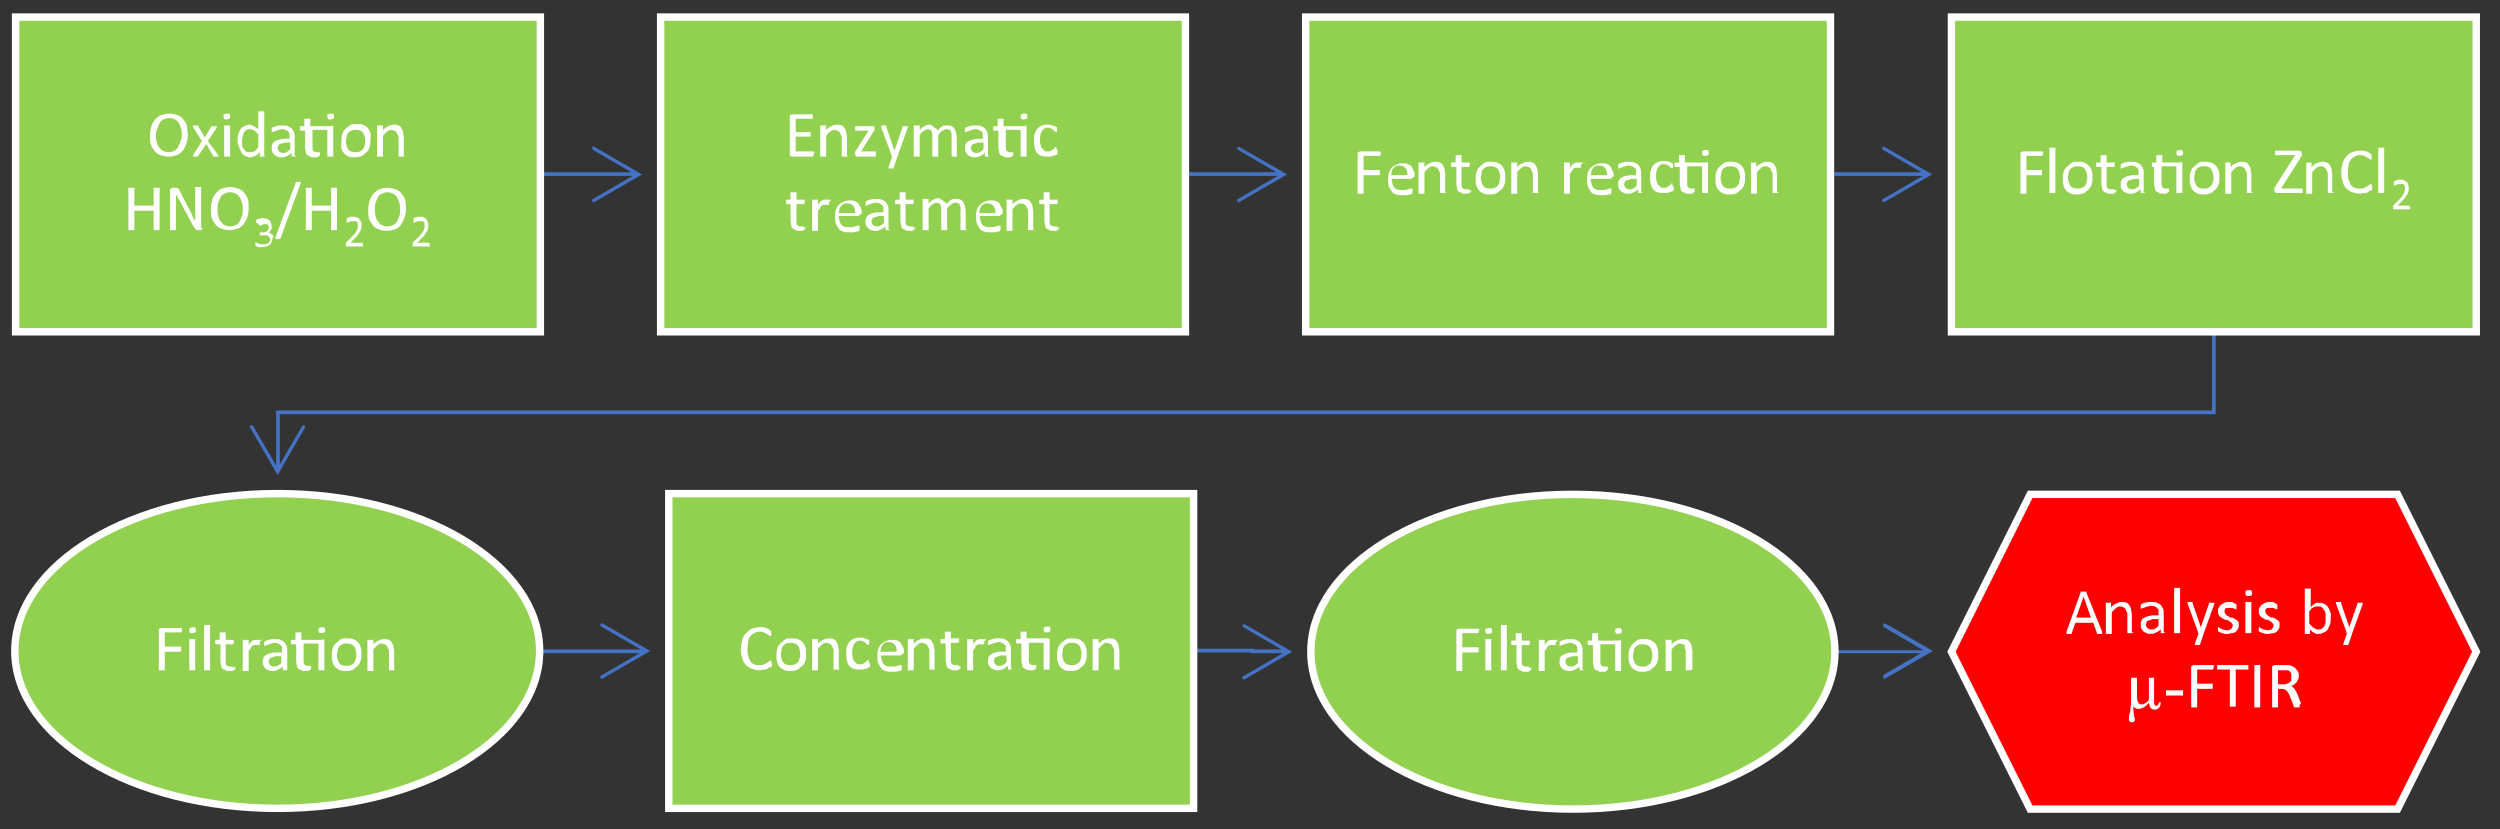
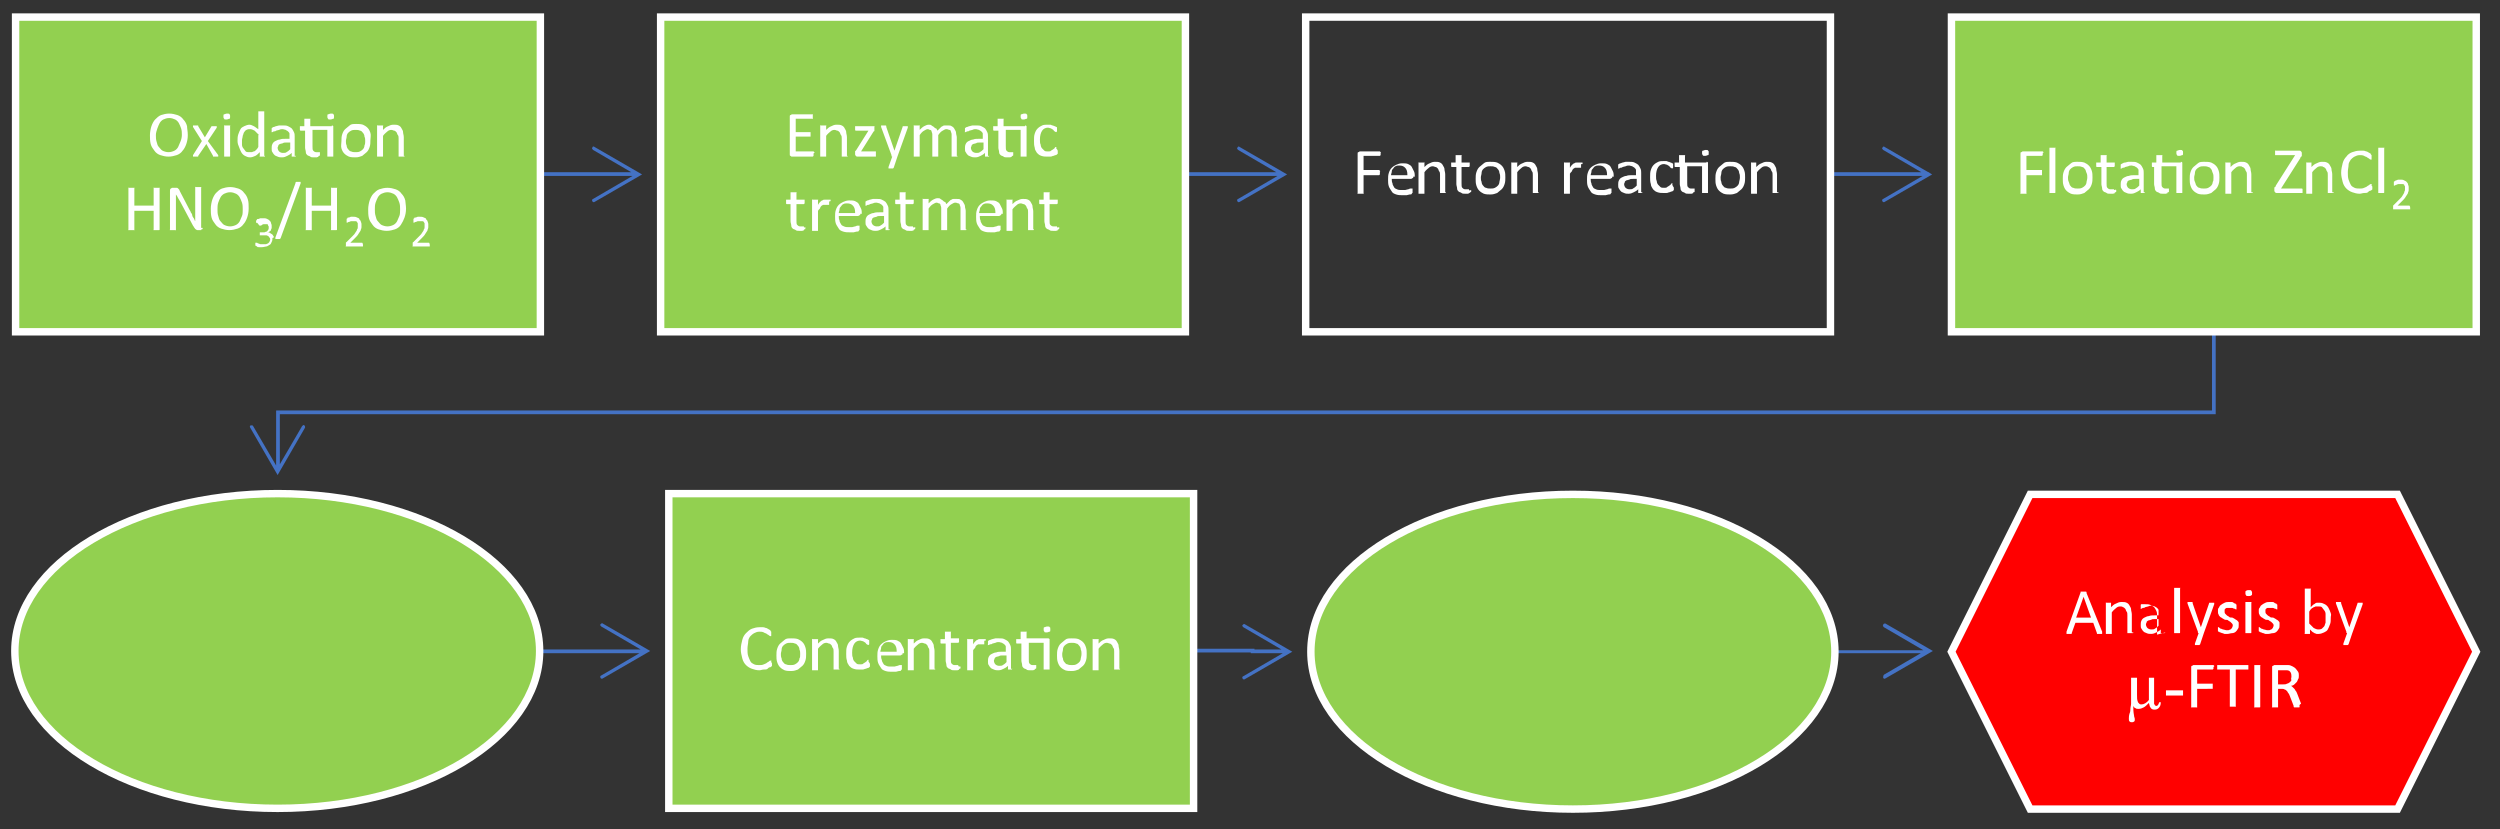
<svg xmlns="http://www.w3.org/2000/svg" version="1.0" id="Layer_1" x="0" y="0" viewBox="0 0 336.8 111.7" style="enable-background:new 0 0 336.8 111.7" xml:space="preserve">
  <rect x="0" y="0" width="336.8" height="111.7" fill="#333333" stroke="none" />
  <style>.st0{fill:#4472c4}.st1{fill-rule:evenodd;clip-rule:evenodd;fill:#92d050}.st2{fill:none;stroke:#fff;stroke-miterlimit:10}.st3{fill:#fff}</style>
  <path class="st0" d="m80.1 19.8 6.4 3.7-6.4 3.7c-.1.1-.3 0-.3-.1-.1-.1 0-.3.1-.3l6-3.5v.4l-6-3.5c-.1-.1-.2-.2-.1-.3 0-.2.2-.2.3-.1zm-7.5 3.4H86v.5H72.6v-.5z" />
  <path class="st1" d="M2.1 2.3h70.7v42.4H2.1z" />
  <path class="st2" d="M2.1 2.3h70.7v42.4H2.1z" />
  <path class="st3" d="M25.3 18.2c0 .5-.1.9-.2 1.2s-.3.7-.5.9c-.2.3-.5.5-.8.6-.3.1-.7.2-1.1.2-.4 0-.8-.1-1.1-.2-.3-.1-.6-.3-.8-.6s-.4-.5-.5-.9-.1-.8-.1-1.2c0-.4.1-.9.2-1.2s.3-.7.5-.9.5-.5.8-.6c.3-.1.7-.2 1.1-.2.4 0 .8.1 1.1.2s.6.3.8.6c.2.2.4.5.5.9 0 .3.1.7.1 1.2zm-.8 0c0-.3 0-.6-.1-.9-.1-.3-.2-.5-.3-.7-.1-.2-.3-.4-.5-.5-.2-.1-.5-.2-.8-.2-.3 0-.6.1-.8.2-.2.1-.4.3-.5.5-.1.2-.2.4-.3.7s-.2.6-.2.9c0 .3 0 .6.1.9s.1.5.3.7.3.4.5.5c.2.1.5.2.8.2.3 0 .6-.1.8-.2.2-.1.4-.3.5-.5.1-.2.2-.5.3-.7s.2-.6.2-.9zM29.4 20.9v.2h-.7V21l-.9-1.6-1.1 1.6v.1H26v-.2l1.2-1.9-1.2-1.9v-.2h.7v.1l.9 1.5.9-1.5H29.2v.2L28 19l1.4 1.9zM31 15.7c0 .2 0 .3-.1.3s-.2.1-.4.1-.3 0-.3-.1c-.1-.1-.1-.2-.1-.3 0-.2 0-.3.1-.3s.2-.1.4-.1.3 0 .3.1c.1 0 .1.1.1.3zm0 5.3c0 .1 0 .1-.1.1h-.7V16.9c0-.1 0 0 .1 0h.7c.1 0 0 0 0 .1v4zM35.7 21c0 .1 0 .1-.1.1H35c-.1 0 0 0 0-.1v-.5c-.2.2-.4.4-.6.5-.2.1-.5.2-.7.2-.3 0-.5-.1-.7-.2-.2-.1-.4-.3-.5-.5-.1-.2-.2-.4-.3-.7-.1-.2-.2-.5-.2-.8 0-.3 0-.6.1-.9.1-.3.2-.5.3-.7s.3-.3.5-.4.5-.2.7-.2c.2 0 .4.1.6.2.2.1.4.3.6.4V15h.8v6zm-.8-2.8-.6-.6c-.2-.1-.4-.2-.6-.2-.2 0-.3 0-.5.1s-.2.2-.3.3c-.1.1-.1.3-.2.5 0 .2-.1.4-.1.6v.6c0 .2.1.4.2.5.1.1.2.3.3.4s.3.1.5.1h.3c.1 0 .2-.1.3-.1s.2-.1.3-.2c.1-.1.2-.2.3-.4v-1.6zM39.9 21l-.1.1h-.5v-.5c-.2.2-.4.3-.6.4-.2.1-.4.2-.7.2-.2 0-.4 0-.6-.1-.2-.1-.3-.1-.4-.2-.1-.1-.2-.2-.3-.4-.1-.1-.1-.3-.1-.5s0-.4.1-.6.2-.3.4-.4.4-.2.6-.2c.2-.1.5-.1.8-.1h.5V18c0-.1-.1-.2-.2-.3s-.2-.1-.3-.2c-.1 0-.3-.1-.4-.1-.2 0-.3 0-.5.1-.1 0-.3.1-.4.1-.1.1-.2.1-.3.1-.1 0-.1.1-.2.1h-.1c-.1 0 0 0 0-.1v-.4s0-.1.1-.1c0 0 .1-.1.2-.1s.2-.1.3-.1.3-.1.4-.1h.5c.3 0 .5 0 .7.1s.4.2.5.3c.1.1.2.3.3.5s.1.4.1.6V21zm-.7-1.8h-.6c-.2 0-.4 0-.5.1-.1 0-.3.1-.4.1-.1.1-.2.1-.2.2s-.1.2-.1.3c0 .2.1.4.2.5.1.1.3.2.5.2s.4 0 .5-.1c.2-.1.3-.2.5-.4v-.9zM44.7 16.9c.1 0 .1 0 .2.1v4.1h-.8v-3.6h-2v2.2c0 .3 0 .5.1.6.1.1.2.2.4.2h.5v.4s0 .1-.1.1-.1 0-.1.1-.1 0-.2.1h-.4c-.2 0-.4 0-.5-.1-.1-.1-.3-.1-.4-.2-.1-.1-.2-.2-.2-.4s-.1-.4-.1-.6v-2.3h-.6s-.1 0-.1-.1V17h.6v-1h.8c.1 0 0 0 0 .1v.9h2.9zm.3-1.2c0 .2 0 .3-.1.3s-.2.1-.4.1-.3 0-.3-.1c-.1-.1-.1-.2-.1-.3 0-.2 0-.3.1-.3s.2-.1.4-.1.3 0 .3.1c.1 0 .1.1.1.3zM49.9 18.9c0 .3 0 .6-.1.9s-.2.5-.4.7-.4.3-.6.5c-.3.1-.5.2-.9.2-.3 0-.6 0-.9-.1-.2-.1-.4-.2-.6-.4s-.3-.4-.4-.7 0-.7 0-1c0-.3 0-.6.1-.9.1-.3.2-.5.4-.7s.4-.3.6-.5.5-.2.9-.2c.3 0 .6 0 .9.1.2.1.4.2.6.4s.3.4.4.7 0 .7 0 1zm-.7.1c0-.2 0-.4-.1-.6 0-.2-.1-.4-.2-.5s-.2-.3-.4-.3c-.2-.1-.4-.1-.6-.1-.2 0-.4 0-.6.1s-.3.2-.4.3-.2.3-.2.5-.1.4-.1.6c0 .2 0 .4.1.6 0 .2.1.4.2.5.1.1.2.3.4.3.2.1.4.1.6.1.2 0 .4 0 .6-.1.2-.1.3-.2.4-.3.1-.1.2-.3.2-.5.1-.2.1-.4.1-.6zM54.5 21s-.1 0 0 0c0 .1 0 .1-.1.1h-.7v-2.4c0-.2 0-.4-.1-.5s-.1-.3-.2-.4-.2-.2-.3-.2-.2-.1-.4-.1-.4.1-.5.2-.4.3-.6.6V21.1h-.8V16.9c0-.1 0 0 .1 0h.7c.1 0 0 0 0 .1v.5c.2-.2.4-.4.7-.5.2-.1.4-.2.7-.2.3 0 .5 0 .7.1.2.1.3.2.4.4s.2.3.2.5.1.4.1.7V21zM21.5 30.9s0 .1 0 0c0 .1 0 .1-.1.1h-.7c-.1 0 0 0 0-.1v-2.5h-2.6V31c0 .1 0 0-.1 0h-.7c-.1 0 0 0 0-.1v-5.6c0-.1 0 0 .1 0h.7c.1 0 0 0 0 .1v2.3h2.6v-2.4c0-.1 0 0 .1 0h.7c.1 0 0 0 0 .1v5.5zM27.3 30.7v.1s0 .1-.1.1-.1 0-.1.1h-.5c-.1 0-.1 0-.2-.1-.1 0-.1-.1-.2-.2s-.1-.2-.2-.3l-1.7-3.2c-.1-.2-.2-.3-.3-.5-.1-.2-.2-.4-.3-.5V31c0 .1 0 0-.1 0h-.7c-.1 0 0 0 0-.1v-5.2c0-.1 0-.2.1-.3.1 0 .1-.1.2-.1H23.8c.1 0 .1 0 .2.1l.1.1s.1.1.1.2l1.3 2.5c.1.2.2.3.2.4.1.1.2.3.2.4s.1.3.2.4c.1.1.1.3.2.4v-4.6c0-.1 0 0 .1 0h.7c.1 0 0 0 0 .1v5.4zM33.5 28.1c0 .5-.1.9-.2 1.2s-.3.7-.5.9c-.2.3-.5.5-.8.6-.3.1-.7.2-1.1.2-.4 0-.8-.1-1.1-.2-.3-.1-.6-.3-.8-.6s-.4-.5-.5-.9-.1-.8-.1-1.2c0-.4.1-.9.2-1.2s.3-.7.5-.9.5-.5.8-.6c.3-.1.7-.2 1.1-.2.4 0 .8.1 1.1.2s.6.3.8.6c.2.2.4.5.5.9.1.3.1.8.1 1.2zm-.8.1c0-.3 0-.6-.1-.9-.1-.3-.2-.5-.3-.7-.1-.2-.3-.4-.5-.5-.2-.1-.5-.2-.8-.2-.3 0-.6.1-.8.2-.2.1-.4.3-.5.5-.1.2-.2.4-.3.7s-.1.6-.1.9c0 .3 0 .6.1.9s.1.5.3.7.3.4.5.5c.2.1.5.2.8.2.3 0 .6-.1.8-.2.2-.1.4-.3.5-.5.1-.2.2-.5.3-.7s.1-.6.1-.9zM36.7 32.1c0 .2 0 .3-.1.5s-.1.3-.3.4-.3.2-.4.2-.4.1-.6.1h-.4c-.2 0-.2 0-.3-.1s-.2-.1-.2-.1v-.4h.2c.1 0 .1.1.2.1s.2.1.3.1h.7c.1 0 .2-.1.3-.1l.2-.2c0-.1.1-.2.1-.3 0-.1 0-.2-.1-.3s-.1-.2-.2-.2c-.1-.1-.2-.1-.3-.1H35v-.4c0-.1 0 0 0 0h.6c.1 0 .2-.1.3-.1s.1-.1.2-.2.1-.2.1-.3v-.2s-.1-.1-.1-.2-.1-.1-.2-.1h-.3c-.1 0-.2 0-.3.1s-.2.1-.3.1-.3-.4-.4-.4-.1.1-.1.1v-.4c0-.1 0 0 0 0s.1 0 .1-.1.1-.1.2-.1.2-.1.3-.1h.4c.2 0 .3 0 .5.1s.2.1.3.2.2.2.2.3.1.2.1.4v.3c0 .1-.1.2-.1.3s-.1.1-.2.2-.2.1-.3.1c.1 0 .3 0 .4.1s.2.1.3.2.1.2.2.3-.2.1-.2.2zM37.8 32.1s0 .1 0 0l-.1.1h-.6V32l2.7-7.3v-.1l.1-.1h.6v.2l-2.7 7.4zM45.4 30.9s0 .1 0 0c0 .1 0 .1-.1.1h-.7c-.1 0 0 0 0-.1v-2.5H42V31c0 .1 0 0-.1 0h-.7c-.1 0 0 0 0-.1v-5.6c0-.1 0 0 .1 0h.7c.1 0 0 0 0 .1v2.3h2.6v-2.4c0-.1 0 0 .1 0h.7c.1 0 0 0 0 .1v5.5zM48.9 33v.2c0 .1 0 0 0 0H46.6c-.1 0 0 0 0-.1v-.4c0-.1 0 0 .1-.1l.8-.8c.2-.2.3-.3.4-.5.1-.1.2-.3.2-.4.1-.1.1-.2.1-.3v-.5c0-.1-.1-.1-.1-.2-.1-.1-.1-.1-.2-.1h-.6c-.1 0-.2.1-.3.1s-.2.1-.2.1h-.1v-.4c0-.1 0 0 0 0v-.1c0-.1.1 0 .1-.1s.1-.1.2-.1.2-.1.3-.1h.3c.2 0 .3 0 .5.1s.3.1.3.2.2.2.2.3.1.2.1.4v.4c0 .2-.1.3-.1.4s-.2.3-.3.5-.3.4-.5.6l-.6.6h1.6s.1.1.1.3c0-.1 0-.1 0 0zM54.7 28.1c0 .5-.1.9-.2 1.2s-.3.7-.5 1c-.2.3-.5.5-.8.6-.3.1-.7.2-1.1.2-.4 0-.8-.1-1.1-.2-.3-.1-.6-.3-.8-.6s-.4-.5-.5-.9-.1-.8-.1-1.2c0-.4.1-.9.2-1.2s.3-.7.5-.9.5-.5.8-.6c.3-.1.7-.2 1.1-.2.4 0 .8.1 1.1.2s.6.3.8.6c.2.2.4.5.5.9 0 .2.1.7.1 1.1zm-.8.1c0-.3 0-.6-.1-.9-.1-.3-.2-.5-.3-.7-.1-.2-.3-.4-.5-.5-.2-.1-.5-.2-.8-.2-.3 0-.6.1-.8.2-.2.1-.4.3-.5.5-.1.2-.2.4-.3.7s-.1.6-.1.9c0 .3 0 .6.1.9s.1.5.3.7.3.4.5.5c.2.1.5.2.8.2.3 0 .6-.1.8-.2.2-.1.4-.3.5-.5.1-.2.2-.5.3-.7s.1-.6.1-.9zM57.9 33v.2c0 .1 0 0 0 0H55.6c-.1 0 0 0 0-.1v-.4c0-.1 0 0 .1-.1l.8-.8c.2-.2.3-.3.4-.5.1-.1.2-.3.2-.4.1-.1.1-.2.1-.3v-.5c0-.1-.1-.1-.1-.2-.1-.1-.1-.1-.2-.1h-.6c-.1 0-.2.1-.3.1s-.2.1-.2.1h-.1v-.4c0-.1 0 0 0 0v-.1c0-.1.1 0 .1-.1s.1-.1.2-.1.2-.1.3-.1h.3c.2 0 .3 0 .5.1s.3.1.3.2.2.2.2.3.1.2.1.4v.4c0 .2-.1.3-.1.4s-.2.3-.3.5-.3.4-.5.6l-.6.6h1.6s.1.1.1.3c0-.1 0-.1 0 0z" />
  <path class="st0" d="m167 19.8 6.4 3.7-6.4 3.7c-.1.1-.3 0-.3-.1-.1-.1 0-.3.1-.3l6-3.5v.4l-6-3.5c-.1-.1-.2-.2-.1-.3.1-.2.2-.2.3-.1zm-7.5 3.4h13.3v.5h-13.3v-.5z" />
  <path class="st1" d="M89 2.3h70.7v42.4H89z" />
  <path class="st2" d="M89 2.3h70.7v42.4H89z" />
  <path class="st3" d="M109.6 20.8v.2l-.1.1H106.7c-.1 0-.1 0-.2-.1-.1 0-.1-.1-.1-.2v-5.1c0-.1 0-.2.1-.2s.1-.1.2-.1H109.5c.1 0 0 0 0 .1v.5c0 .1 0 0-.1 0h-2.2v1.8h2v.6h-2v2h2.4l.1.1c.1.1 0 .1 0 .1-.1 0-.1.1-.1.2zM114.2 21c0 .1 0 .1-.1.1h-.7v-2.4c0-.2 0-.4-.1-.5s-.1-.3-.2-.4-.2-.2-.3-.2-.2-.1-.4-.1-.4.1-.5.2-.4.3-.6.6V21.1h-.8V16.9c0-.1 0 0 .1 0h.7c.1 0 0 0 0 .1v.5c.2-.2.4-.4.7-.5.2-.1.4-.2.7-.2.3 0 .5 0 .7.1.2.1.3.2.4.4s.2.3.2.5.1.4.1.7V21zM118 20.8V21.1h-2.5c-.1 0-.1 0-.2-.1 0 0-.1-.1-.1-.2v-.4s0-.1.1-.1l1.7-2.7h-1.7s-.1 0-.1-.1V17h2.6c.1 0 0 0 0 .1v.5s0 .1-.1.1l-1.7 2.7h2v.4zM120.9 21.1l-.5 1.5-.1.1h-.6v-.2l.5-1.4s-.1 0-.1-.1v-.1l-1.4-3.8v-.2h.6s.1 0 .1.1v.1l1.1 3.2 1.1-3.2c0-.1 0-.1.1-.1h.6v.2l-1.4 3.9zM129 21c0 .1 0 .1-.1.1h-.7v-3c0-.2-.1-.3-.1-.4s-.1-.2-.2-.2-.2-.1-.4-.1-.3.1-.5.2-.4.3-.6.6v2.9h-.8v-3c0-.2-.1-.3-.1-.4s-.1-.2-.2-.2-.2-.1-.3-.1c-.2 0-.3.1-.5.2s-.4.3-.6.6v2.9h-.8V16.9c0-.1 0 0 .1 0h.7c.1 0 0 0 0 .1v.5c.2-.2.4-.4.6-.5.2-.1.4-.2.6-.2.2 0 .3 0 .4.1s.2.1.3.2.2.2.3.2.1.2.2.3l.4-.4c.1-.1.2-.2.3-.2.1-.1.2-.1.3-.1h.3c.3 0 .5 0 .6.1.2.1.3.2.4.4s.2.3.2.5.1.4.1.6V21zM133.3 21l-.1.1h-.5v-.5c-.2.2-.4.3-.6.4-.2.1-.4.2-.7.2-.2 0-.4 0-.6-.1-.2-.1-.3-.1-.4-.2-.1-.1-.2-.2-.3-.4-.1-.1-.1-.3-.1-.5s0-.4.1-.6.2-.3.4-.4.4-.2.6-.2c.2-.1.5-.1.8-.1h.5V18c0-.1-.1-.2-.2-.3s-.2-.1-.3-.2c-.1 0-.3-.1-.4-.1-.2 0-.3 0-.5.1-.1 0-.3.1-.4.1-.1.1-.2.1-.3.1-.1 0-.1.1-.2.1h-.1c-.1 0 0 0 0-.1v-.4s0-.1.1-.1c0 0 .1-.1.2-.1s.2-.1.3-.1.3-.1.4-.1h.5c.3 0 .5 0 .7.1s.4.2.5.3c.1.1.2.3.3.5s.1.4.1.6V21zm-.7-1.8h-.6c-.2 0-.4 0-.5.1-.1 0-.3.1-.4.1-.1.1-.2.1-.2.2s-.1.2-.1.3c0 .2.1.4.2.5.1.1.3.2.5.2s.4 0 .5-.1c.2-.1.3-.2.5-.4v-.9zM138.1 16.9c.1 0 .1 0 .2.1v4.1h-.8v-3.6h-2v2.2c0 .3 0 .5.1.6.1.1.2.2.4.2h.5v.4s0 .1-.1.1-.1 0-.1.1-.1 0-.2.1h-.4c-.2 0-.4 0-.5-.1-.1-.1-.3-.1-.4-.2-.1-.1-.2-.2-.2-.4s-.1-.4-.1-.6v-2.3h-.6s-.1 0-.1-.1V17h.6v-1h.8c.1 0 0 0 0 .1v.9h2.9zm.3-1.2c0 .2 0 .3-.1.3s-.2.1-.4.1-.3 0-.3-.1c-.1-.1-.1-.2-.1-.3 0-.2 0-.3.1-.3s.2-.1.4-.1.3 0 .3.1c.1 0 .1.1.1.3zM142.5 20.4V20.7l-.1.1s-.1.1-.2.1-.2.1-.3.1c-.1 0-.2.1-.4.1h-.4c-.3 0-.5 0-.8-.1s-.4-.2-.6-.4c-.1-.2-.3-.4-.3-.7-.1-.3-.1-.6-.1-.9 0-.4 0-.7.1-1s.2-.5.4-.7c.2-.2.4-.3.6-.4.2-.1.5-.1.7-.1h.4c.1 0 .2.1.3.1s.2.1.3.1.1.1.2.1.1.1.1.1v.5l-.1.1s-.1 0-.2-.1c-.1 0-.1-.1-.2-.2s-.2-.1-.3-.2c-.1 0-.3-.1-.4-.1-.3 0-.6.1-.8.4-.2.3-.3.7-.3 1.2 0 .3 0 .5.1.7 0 .2.1.4.2.5l.3.3c.1.1.3.1.5.1s.3 0 .4-.1.2-.1.3-.2c.1-.1.2-.1.2-.2l.1-.1h.1c.1 0 0 0 0 .1v.1c.2.2.2.3.2.4zM108.5 30.6v.2s0 .1-.1.1-.1 0-.1.1-.1 0-.2.1h-.4c-.2 0-.4 0-.5-.1-.1-.1-.3-.1-.4-.2-.1-.1-.2-.2-.2-.4s-.1-.4-.1-.6v-2.3h-.5s-.1 0-.1-.1v-.5h.6v-1h.8c.1 0 0 0 0 .1v.9h1.1v.5l-.1.1h-1v2.2c0 .3 0 .5.1.6.1.1.2.2.4.2h.5v.1c0 .1.2 0 .2 0zM111.7 27.2v.4h-.8c-.1 0-.1.1-.2.1-.1.1-.2.2-.2.3s-.2.2-.3.4v2.7h-.8V26.9c0-.1 0 0 .1 0h.7c.1 0 0 0 0 .1v.6c.1-.2.2-.3.3-.4.1-.1.2-.2.3-.2.1-.1.2-.1.3-.1h.8v.2c-.2 0-.2.1-.2.1zM115.9 28.8c0 .1 0 .2-.1.2s-.1.1-.2.1H113c0 .2 0 .4.1.6 0 .2.1.3.2.5s.2.2.4.3c.2.1.4.1.6.1h.5c.1 0 .3-.1.4-.1s.2-.1.3-.1H115.8v.6s-.1 0-.1.1-.2.1-.3.1-.3.1-.4.1h-.5c-.3 0-.6 0-.9-.1s-.5-.2-.6-.4-.3-.4-.4-.7-.1-.6-.1-.9c0-.3 0-.6.1-.9.1-.3.2-.5.4-.7.2-.2.4-.3.6-.4.2-.1.5-.2.8-.2.3 0 .6 0 .8.1.2.1.4.2.5.4l.3.6c.1.2.1.5.1.7zm-.7-.2c0-.4-.1-.7-.3-.9s-.4-.3-.8-.3c-.2 0-.3 0-.5.1s-.2.2-.3.3c-.1.1-.2.2-.2.4s-.1.3-.1.5h2.2zM119.9 30.9c0 .1 0 .1 0 0l-.1.1h-.5v-.5c-.2.2-.4.3-.6.4-.2.1-.4.2-.7.2-.2 0-.4 0-.6-.1-.2-.1-.3-.1-.4-.2-.1-.1-.2-.2-.3-.4-.1-.1-.1-.3-.1-.5s0-.4.1-.6.2-.3.4-.4.4-.2.6-.2c.2-.1.5-.1.8-.1h.5v-.7c0-.1-.1-.2-.2-.3s-.2-.1-.3-.2c-.1 0-.3-.1-.4-.1-.2 0-.3 0-.5.1-.1 0-.3.1-.4.1-.1.1-.2.1-.3.1-.1 0-.1.1-.2.1h-.1c-.1 0 0 0 0-.1v-.4s0-.1.1-.1c0 0 .1-.1.2-.1s.2-.1.3-.1.3-.1.4-.1h.5c.3 0 .5 0 .7.1s.4.2.5.3c.1.1.2.3.3.5s.1.4.1.6v2.6zm-.7-1.8h-.6c-.2 0-.4 0-.5.1-.1 0-.3.1-.4.1-.1.1-.2.1-.2.2s-.1.2-.1.3c0 .2.1.4.2.5.1.1.3.2.5.2s.4 0 .5-.1c.2-.1.3-.2.5-.4v-.9zM123.3 30.6v.2s0 .1-.1.1-.1 0-.1.1-.1 0-.2.1h-.4c-.2 0-.4 0-.5-.1-.1-.1-.3-.1-.4-.2-.1-.1-.2-.2-.2-.4s-.1-.4-.1-.6v-2.3h-.6s-.1 0-.1-.1v-.5h.6v-1h.8c.1 0 0 0 0 .1v.9h1.1v.5l-.1.1h-1v2.2c0 .3 0 .5.1.6.1.1.2.2.4.2h.5v.1c0 .1.3 0 .3 0zM130.2 30.9s-.1.1 0 0c0 .1 0 .1-.1.1h-.7v-3c0-.2-.1-.3-.1-.4s-.1-.2-.2-.2-.2-.1-.4-.1-.3.1-.5.2-.4.3-.6.6V31h-.8v-3c0-.2-.1-.3-.1-.4s-.1-.2-.2-.2-.2-.1-.3-.1c-.2 0-.3.1-.5.2s-.4.3-.6.6V31h-.8V26.8c0-.1 0 0 .1 0h.7c.1 0 0 0 0 .1v.5c.2-.2.4-.4.6-.5.2-.1.4-.2.6-.2.2 0 .3 0 .4.1s.2.1.3.2.2.2.3.2.1.2.2.3l.4-.4c.1-.1.2-.2.3-.2.1-.1.2-.1.3-.1h.3c.3 0 .5 0 .6.1.2.1.3.2.4.4s.2.3.2.5.1.4.1.6v2.5zM134.9 28.8c0 .1 0 .2-.1.2s-.1.1-.2.1H132c0 .2 0 .4.1.6 0 .2.1.3.2.5s.2.2.4.3c.2.1.4.1.6.1h.5c.1 0 .3-.1.4-.1s.2-.1.3-.1H134.8v.6s-.1 0-.1.1-.2.1-.3.1-.3.1-.4.1h-.5c-.3 0-.6 0-.9-.1s-.5-.2-.6-.4-.3-.4-.4-.7-.1-.6-.1-.9c0-.3 0-.6.1-.9.1-.3.2-.5.4-.7.2-.2.4-.3.6-.4.2-.1.5-.2.8-.2.3 0 .6 0 .8.1.2.1.4.2.5.4l.3.6c.1.2.1.5.1.7zm-.8-.2c0-.4-.1-.7-.3-.9s-.4-.3-.8-.3c-.2 0-.3 0-.5.1s-.2.2-.3.3c-.1.1-.2.2-.2.4s-.1.3-.1.5h2.2zM139.3 30.9s0 .1 0 0c0 .1 0 .1-.1.1h-.7v-2.4c0-.2 0-.4-.1-.5s-.1-.3-.2-.4-.2-.2-.3-.2-.2-.1-.4-.1-.4.1-.5.2-.4.3-.6.6v2.9h-.8V26.9c0-.1 0 0 .1 0h.7c.1 0 0 0 0 .1v.5c.2-.2.4-.4.7-.5.2-.1.4-.2.7-.2.3 0 .5 0 .7.1.2.1.3.2.4.4s.2.3.2.5.1.4.1.7v2.4zM142.7 30.6v.2s0 .1-.1.1-.1 0-.1.1-.1 0-.2.1h-.4c-.2 0-.4 0-.5-.1-.1-.1-.3-.1-.4-.2-.1-.1-.2-.2-.2-.4s-.1-.4-.1-.6v-2.3h-.6s-.1 0-.1-.1v-.5h.6v-1h.8c.1 0 0 0 0 .1v.9h1.1v.5l-.1.1h-1v2.2c0 .3 0 .5.1.6.1.1.2.2.4.2h.5v.1c0 .1.3 0 .3 0z" />
  <path class="st0" d="m253.9 19.8 6.4 3.7-6.4 3.7c-.1.1-.3 0-.3-.1-.1-.1 0-.3.1-.3l6-3.5v.4l-6-3.5c-.1-.1-.2-.2-.1-.3.1-.2.2-.2.3-.1zm-7.4 3.4h13.4v.5h-13.4v-.5z" />
-   <path class="st1" d="M175.9 2.3h70.7v42.4h-70.7z" />
  <path class="st2" d="M175.9 2.3h70.7v42.4h-70.7z" />
  <path class="st3" d="M186 20.7v.2l-.1.1h-2.2v1.9h2.1l.1.1c.1.1 0 .1 0 .1v.4l-.1.1h-2.1v2.5c0 .1 0 0-.1 0h-.7c-.1 0 0 0 0-.1v-5.3c0-.1 0-.2.1-.2s.1-.1.2-.1h2.7l.1.1c.1.1 0 .1 0 .1v.1zM190.4 23.8c0 .1 0 .2-.1.2s-.1.1-.2.1h-2.6c0 .2 0 .4.1.6 0 .2.1.3.2.5s.2.2.4.3c.2.1.4.1.6.1h.5c.1 0 .3-.1.4-.1s.2-.1.3-.1H190.3v.6s-.1 0-.1.1-.2.1-.3.1-.3.1-.4.1h-.5c-.3 0-.6 0-.9-.1s-.5-.2-.6-.4-.3-.4-.4-.7-.1-.6-.1-.9c0-.3 0-.6.1-.9.1-.3.2-.5.4-.7.2-.2.4-.3.6-.4.2-.1.5-.2.8-.2.3 0 .6 0 .8.1.2.1.4.2.5.4l.3.6c.1.2.1.5.1.7zm-.8-.3c0-.4-.1-.7-.3-.9s-.4-.3-.8-.3c-.2 0-.3 0-.5.1s-.2.2-.3.3c-.1.1-.2.2-.2.4s-.1.3-.1.5h2.2zM194.8 25.9c0 .1 0 .1-.1.1h-.7v-2.4c0-.2 0-.4-.1-.5s-.1-.3-.2-.4-.2-.2-.3-.2-.2-.1-.4-.1-.4.1-.5.2-.4.3-.6.6v2.9h-.8V21.9c0-.1 0 0 .1 0h.7c.1 0 0 0 0 .1v.5c.2-.2.4-.4.7-.5.2-.1.4-.2.7-.2.3 0 .5 0 .7.1.2.1.3.2.4.4s.2.3.2.5.1.4.1.7v2.4zM198.2 25.6v.2s0 .1-.1.1-.1.1-.1.1-.1 0-.2.1h-.4c-.2 0-.4 0-.5-.1-.1-.1-.3-.1-.4-.2-.1-.1-.2-.2-.2-.4s-.1-.4-.1-.6v-2.3h-.6s-.1 0-.1-.1v-.5h.6v-1h.8c.1 0 0 0 0 .1v.9h1.1v.5l-.1.1h-1v2.2c0 .3 0 .5.1.6.1.1.2.2.4.2h.5v.1c0 .1.3 0 .3 0zM202.8 23.9c0 .3 0 .6-.1.9s-.2.5-.4.7-.4.3-.6.5c-.3.1-.5.2-.9.2-.3 0-.6 0-.9-.1-.2-.1-.4-.2-.6-.4s-.3-.4-.4-.7-.1-.6-.1-.9c0-.3 0-.6.1-.9.1-.3.2-.5.4-.7s.4-.3.6-.5.5-.2.9-.2c.3 0 .6 0 .9.1.2.1.4.2.6.4s.3.4.4.7.1.6.1.9zm-.7 0c0-.2 0-.4-.1-.6 0-.2-.1-.4-.2-.5s-.2-.3-.4-.3c-.2-.1-.4-.1-.6-.1-.2 0-.4 0-.6.1s-.3.2-.4.3-.2.3-.2.5-.1.4-.1.6c0 .2 0 .4.1.6 0 .2.1.4.2.5.1.1.2.3.4.3.2.1.4.1.6.1.2 0 .4 0 .6-.1.2-.1.3-.2.4-.3.1-.1.2-.3.2-.5 0-.1.1-.3.1-.6zM207.3 25.9c0 .1 0 .1-.1.1h-.7v-2.4c0-.2 0-.4-.1-.5s-.1-.3-.2-.4-.2-.2-.3-.2-.2-.1-.4-.1-.4.1-.5.2-.4.3-.6.6v2.9h-.8V21.9c0-.1 0 0 .1 0h.7c.1 0 0 0 0 .1v.5c.2-.2.4-.4.7-.5.2-.1.4-.2.7-.2.3 0 .5 0 .7.1.2.1.3.2.4.4s.2.3.2.5.1.4.1.7v2.4zM213 22.2v.4h-.8c-.1 0-.1.1-.2.1-.1.1-.2.2-.2.3s-.2.2-.3.4v2.7h-.8V21.9c0-.1 0 0 .1 0h.7c.1 0 0 0 0 .1v.6c.1-.2.2-.3.3-.4.1-.1.2-.2.3-.2.1-.1.2-.1.3-.1h.8v.2c-.2 0-.2 0-.2.1zM217.2 23.8c0 .1 0 .2-.1.2s-.1.1-.2.1h-2.6c0 .2 0 .4.1.6 0 .2.1.3.2.5s.2.2.4.3c.2.1.4.1.6.1h.5c.1 0 .3-.1.4-.1s.2-.1.3-.1H217.1v.6s-.1 0-.1.1-.2.1-.3.1-.3.1-.4.1h-.5c-.3 0-.6 0-.9-.1s-.5-.2-.6-.4-.3-.4-.4-.7-.1-.6-.1-.9c0-.3 0-.6.1-.9.1-.3.2-.5.4-.7.2-.2.4-.3.6-.4.2-.1.5-.2.8-.2.3 0 .6 0 .8.1.2.1.4.2.5.4l.3.6c.1.2.1.5.1.7zm-.7-.3c0-.4-.1-.7-.3-.9s-.4-.3-.8-.3c-.2 0-.3 0-.5.1s-.2.2-.3.3c-.1.1-.2.2-.2.4s-.1.3-.1.5h2.2zM221.3 25.9s0 .1 0 0l-.1.1h-.5v-.5c-.2.2-.4.3-.6.4-.2.1-.4.2-.7.2-.2 0-.4 0-.6-.1-.2-.1-.3-.1-.4-.2-.1-.1-.2-.2-.3-.4-.1-.1-.1-.3-.1-.5s0-.4.1-.6.2-.3.4-.4.4-.2.6-.2c.2-.1.5-.1.8-.1h.5v-.7c0-.1-.1-.2-.2-.3s-.2-.1-.3-.2c-.1 0-.3-.1-.4-.1-.2 0-.3 0-.5.1-.1 0-.3.1-.4.1-.1.1-.2.1-.3.1-.1 0-.1.1-.2.1h-.1c-.1 0 0 0 0-.1v-.4s0-.1.1-.1c0 0 .1-.1.2-.1s.2-.1.3-.1.3-.1.4-.1h.5c.3 0 .5 0 .7.1s.4.2.5.3c.1.1.2.3.3.5s.1.4.1.6v2.6zm-.7-1.8h-.6c-.2 0-.4 0-.5.1-.1 0-.3.1-.4.1-.1.1-.2.1-.2.2s-.1.2-.1.3c0 .2.1.4.2.5.1.1.3.2.5.2s.4 0 .5-.1c.2-.1.3-.2.5-.4v-.9zM225.5 25.3V25.6l-.1.1s-.1.1-.2.1-.2.1-.3.1c-.1 0-.2.1-.4.1h-.4c-.3 0-.5 0-.8-.1s-.4-.2-.6-.4c-.1-.2-.3-.4-.3-.7-.1-.3-.1-.6-.1-.9 0-.4 0-.7.1-1s.2-.5.4-.7c.2-.2.4-.3.6-.4.2-.1.5-.1.7-.1h.4c.1 0 .2.1.3.1s.2.1.3.1.1.1.2.1.1.1.1.1v.5l-.1.1s-.1 0-.2-.1c-.1 0-.1-.1-.2-.2s-.2-.1-.3-.2c-.1 0-.3-.1-.4-.1-.3 0-.6.1-.8.4-.2.3-.3.7-.3 1.2 0 .3 0 .5.1.7 0 .2.1.4.2.5l.3.3c.1.1.3.1.5.1s.3 0 .4-.1.2-.1.3-.2c.1-.1.2-.1.2-.2l.1-.1h.1c.1 0 0 0 0 .1v.1c.1.3.2.3.2.4zM229.9 21.8c.1 0 .1 0 .2.1V26h-.8v-3.6h-2v2.2c0 .3 0 .5.1.6.1.1.2.2.4.2h.5v.4s0 .1-.1.1-.1 0-.1.1-.1 0-.2.1h-.4c-.2 0-.4 0-.5-.1-.1-.1-.3-.1-.4-.2-.1-.1-.2-.2-.2-.4s-.1-.4-.1-.6v-2.3h-.6s-.1 0-.1-.1v-.5h.6v-1h.8c.1 0 0 0 0 .1v.9h2.9zm.3-1.2c0 .2 0 .3-.1.3s-.2.1-.4.1-.3 0-.3-.1c-.1-.1-.1-.2-.1-.3 0-.2 0-.3.1-.3s.2-.1.4-.1.3 0 .3.1c.1 0 .1.1.1.3zM235.1 23.9c0 .3 0 .6-.1.9s-.2.5-.4.7-.4.3-.6.5c-.3.1-.5.2-.9.2-.3 0-.6 0-.9-.1-.2-.1-.4-.2-.6-.4s-.3-.4-.4-.7-.1-.6-.1-.9c0-.3 0-.6.1-.9.1-.3.2-.5.4-.7s.4-.3.6-.5.5-.2.9-.2c.3 0 .6 0 .9.1.2.1.4.2.6.4s.3.4.4.7.1.6.1.9zm-.7 0c0-.2 0-.4-.1-.6 0-.2-.1-.4-.2-.5s-.2-.3-.4-.3c-.2-.1-.4-.1-.6-.1-.2 0-.4 0-.6.1s-.3.2-.4.3-.2.3-.2.5-.1.4-.1.6c0 .2 0 .4.1.6 0 .2.1.4.2.5.1.1.2.3.4.3.2.1.4.1.6.1.2 0 .4 0 .6-.1.2-.1.3-.2.4-.3.1-.1.2-.3.2-.5 0-.1.1-.3.1-.6zM239.6 25.9c0 .1 0 .1-.1.1h-.7v-2.4c0-.2 0-.4-.1-.5s-.1-.3-.2-.4-.2-.2-.3-.2c-.1-.1-.2-.1-.4-.1s-.4.1-.5.2-.4.3-.6.6v2.9h-.8V21.9c0-.1 0 0 .1 0h.6v.6c.2-.2.4-.4.7-.5.2-.1.4-.2.7-.2.3 0 .5 0 .7.1.2.1.3.2.4.4s.2.3.2.5.1.4.1.7v2.4z" />
  <path class="st0" d="M41.1 57.6 37.4 64l-3.7-6.4c-.1-.1 0-.3.1-.3s.3 0 .3.1l3.5 6h-.4l3.5-6c.1-.1.2-.2.3-.1s.1.2.1.3zm257.4-13.1v11.3H37.4l.3-.3v7.9h-.5v-8.1h261.1l-.3.3V44.5h.5z" />
  <path class="st1" d="M262.9 2.3h70.7v42.4h-70.7z" />
  <path class="st2" d="M262.9 2.3h70.7v42.4h-70.7z" />
  <path class="st3" d="M275.2 20.7v.2l-.1.1H273v1.9h2.1v.7H273v2.5c0 .1 0 0-.1 0h-.7c-.1 0 0 0 0-.1v-5.3c0-.1 0-.2.1-.2s.1-.1.2-.1h2.7l.1.1v.1c-.1-.1-.1 0-.1.1zM276.9 25.9c0 .1 0 .1-.1.1h-.7v-6.1h.8c.1 0 0 0 0 .1v5.9zM281.9 23.9c0 .3 0 .6-.1.9s-.2.5-.4.7c-.2.2-.4.3-.6.5-.3.1-.5.2-.9.2-.3 0-.6 0-.9-.1-.2-.1-.4-.2-.6-.4-.2-.2-.3-.4-.4-.7-.1-.3-.1-.6-.1-.9 0-.3 0-.6.1-.9.1-.3.2-.5.4-.7.2-.2.4-.3.6-.5s.5-.2.9-.2c.3 0 .6 0 .9.1.2.1.4.2.6.4s.3.4.4.7c.1.3.1.6.1.9zm-.7 0c0-.2 0-.4-.1-.6s-.1-.4-.2-.5-.2-.3-.4-.3c-.2-.1-.4-.1-.6-.1-.2 0-.4 0-.6.1-.2.1-.3.2-.4.3s-.2.3-.2.5-.1.4-.1.6c0 .2 0 .4.1.6s.1.4.2.5c.1.1.2.3.4.3.2.1.4.1.6.1.2 0 .4 0 .6-.1.2-.1.3-.2.4-.3s.2-.3.2-.5c0-.1.1-.3.1-.6zM285.1 25.6v.2s0 .1-.1.1-.1 0-.1.1-.1 0-.2.1h-.4c-.2 0-.4 0-.5-.1-.1-.1-.3-.1-.4-.2-.1-.1-.2-.2-.2-.4s-.1-.4-.1-.6v-2.3h-.6s-.1 0-.1-.1v-.5h.6v-1h.8c.1 0 0 0 0 .1v.9h1.1v.5l-.1.1h-1v2.2c0 .3 0 .5.1.6.1.1.2.2.4.2h.5v.1c.3-.1.3 0 .3 0zM289 25.9s0 .1 0 0l-.1.1h-.5v-.5c-.2.2-.4.3-.6.4-.2.1-.4.2-.7.2-.2 0-.4 0-.6-.1-.2-.1-.3-.1-.4-.2-.1-.1-.2-.2-.3-.4-.1-.1-.1-.3-.1-.5s0-.4.1-.6c.1-.2.2-.3.4-.4s.4-.2.6-.2c.2-.1.5-.1.8-.1h.5v-.7c0-.1-.1-.2-.2-.3-.1-.1-.2-.1-.3-.2-.1 0-.3-.1-.4-.1-.2 0-.3 0-.5.1-.1 0-.3.1-.4.1-.1.1-.2.1-.3.1-.1 0-.1.1-.2.1h-.1c-.1 0 0 0 0-.1v-.4s0-.1.1-.1c0 0 .1-.1.2-.1.1-.1.2-.1.3-.1.1 0 .3-.1.4-.1h.5c.3 0 .5 0 .7.1s.4.2.5.3c.1.1.2.3.3.5s.1.4.1.6v2.6zm-.7-1.8h-.6c-.2 0-.4 0-.5.1-.1 0-.3.1-.4.1-.1.1-.2.1-.2.2s-.1.2-.1.3c0 .2.1.4.2.5.1.1.3.2.5.2s.4 0 .5-.1c.2-.1.3-.2.5-.4v-.9zM293.8 21.8c.1 0 .1 0 .2.1V26h-.8v-3.6h-2v2.2c0 .3 0 .5.1.6.1.1.2.2.4.2h.5v.4s0 .1-.1.1-.1 0-.1.1-.1 0-.2.1h-.4c-.2 0-.4 0-.5-.1-.1-.1-.3-.1-.4-.2-.1-.1-.2-.2-.2-.4s-.1-.4-.1-.6v-2.3h-.2s-.1 0-.1-.1v-.5h.6v-1h.8c.1 0 0 0 0 .1v.9h2.5zm.3-1.2c0 .2 0 .3-.1.3s-.2.1-.4.1-.3 0-.3-.1c-.1-.1-.1-.2-.1-.3 0-.2 0-.3.1-.3s.2-.1.4-.1.3 0 .3.1c.1 0 .1.1.1.3zM299 23.9c0 .3 0 .6-.1.9s-.2.5-.4.7c-.2.2-.4.3-.6.5-.3.1-.5.2-.9.2-.3 0-.6 0-.9-.1-.2-.1-.4-.2-.6-.4-.2-.2-.3-.4-.4-.7-.1-.3-.1-.6-.1-.9 0-.3 0-.6.1-.9.1-.3.2-.5.4-.7.2-.2.4-.3.6-.5s.5-.2.9-.2c.3 0 .6 0 .9.1.2.1.4.2.6.4s.3.4.4.7c.1.3.1.6.1.9zm-.8 0c0-.2 0-.4-.1-.6s-.1-.4-.2-.5-.2-.3-.4-.3c-.2-.1-.4-.1-.6-.1-.2 0-.4 0-.6.1-.2.1-.3.2-.4.3s-.2.3-.2.5-.1.4-.1.6c0 .2 0 .4.1.6s.1.4.2.5c.1.1.2.3.4.3.2.1.4.1.6.1.2 0 .4 0 .6-.1.2-.1.3-.2.4-.3s.2-.3.2-.5c.1-.1.1-.3.1-.6zM303.5 25.9c0 .1 0 .1-.1.1h-.7v-2.4c0-.2 0-.4-.1-.5s-.1-.3-.2-.4-.2-.2-.3-.2c-.1-.1-.2-.1-.4-.1s-.4.1-.5.2-.4.3-.6.6v2.9h-.8V21.9c0-.1 0 0 .1 0h.6v.6c.2-.2.4-.4.7-.5.2-.1.4-.2.7-.2.3 0 .5 0 .7.1.2.1.3.2.4.4s.2.3.2.5.1.4.1.7v2.4zM310.2 25.7V26h-3.5c-.1 0-.1 0-.2-.1 0 0-.1-.1-.1-.2v-.4s0-.1.1-.1c0 0 .1-.1.1-.2l2.6-4.1h-2.7v-.6c0-.1 0 0 .1 0h3.2c.1 0 .1 0 .2.1 0 0 .1.1.1.2v.4s0 .1-.1.1c0 0-.1.1-.1.2l-2.6 4.1h2.8s.1 0 .1.1v.2zM314.4 25.9c0 .1 0 .1-.1.1h-.7v-2.4c0-.2 0-.4-.1-.5s-.1-.3-.2-.4-.2-.2-.3-.2c-.1-.1-.2-.1-.4-.1s-.4.1-.5.2-.4.3-.6.6v2.9h-.8V21.9c0-.1 0 0 .1 0h.6v.6c.2-.2.4-.4.7-.5.2-.1.4-.2.7-.2.3 0 .5 0 .7.1.2.1.3.2.4.4s.2.3.2.5.1.4.1.7v2.4zM319.6 25.2V25.5c0 .1 0 0-.1.1 0 0-.1.1-.2.1s-.2.1-.3.2c-.1.1-.3.1-.5.1s-.4.1-.6.1c-.4 0-.7-.1-1-.2-.3-.1-.6-.3-.8-.5-.2-.2-.4-.5-.5-.9-.1-.4-.2-.8-.2-1.2 0-.5.1-.9.2-1.3s.3-.7.5-.9c.2-.3.5-.5.8-.6.3-.1.6-.2 1-.2h.5c.2 0 .3.1.4.1.1 0 .2.1.4.2s.2.1.2.2l.1.1v.6h-.1s-.1 0-.2-.1-.2-.1-.3-.2c-.1-.1-.3-.1-.4-.2-.2-.1-.4-.1-.6-.1-.3 0-.5.1-.7.2-.2.1-.4.3-.5.4-.1.2-.3.4-.3.7s-.1.6-.1 1 0 .7.1 1c.1.3.2.5.3.7s.3.3.5.4.5.1.7.1c.2 0 .4 0 .6-.1.2-.1.3-.1.4-.2.1-.1.2-.1.3-.2.1-.1.1-.1.2-.1h.1c.1 0 0 0 0 .1v.1c.1.1.1.1.1.2zM321.2 25.9c0 .1 0 .1-.1.1h-.7v-6.1h.8c.1 0 0 0 0 .1v5.9zM324.7 28v.2H322.4v-.5l.1-.1.8-.8c.2-.2.3-.3.4-.5s.2-.3.2-.4.1-.2.1-.3v-.5s-.1-.1-.1-.2c-.1-.1-.1-.1-.2-.1h-.6c-.1 0-.2.1-.3.1-.1 0-.1.1-.2.1h-.1v-.5c0-.1.1 0 .1-.1.1 0 .1-.1.2-.1s.2-.1.3-.1h.3c.2 0 .3 0 .5.1.1.1.3.1.3.2.1.1.2.2.2.3s.1.2.1.4v.4c0 .2-.1.3-.1.4s-.2.3-.3.5-.3.4-.5.6l-.6.6h1.6s.1.1.1.3c0-.1 0-.1 0 0z" />
  <path class="st0" d="m81.2 84 6.4 3.7-6.4 3.7c-.1.1-.3 0-.3-.1-.1-.1 0-.3.1-.3l6-3.5v.4l-6-3.5c-.1-.1-.2-.2-.1-.3.1-.1.2-.2.3-.1zm-8.6 3.5h8.9l-.3.3v-.3h5.9v.5h-5.7l.3-.3v.3h-9.1v-.5z" />
  <path class="st1" d="M2 87.7C2 76 17.8 66.5 37.4 66.5c19.5 0 35.3 9.5 35.3 21.2s-15.8 21.2-35.3 21.2C17.8 108.9 2 99.4 2 87.7z" />
  <path class="st2" d="M2 87.7C2 76 17.8 66.5 37.4 66.5c19.5 0 35.3 9.5 35.3 21.2s-15.8 21.2-35.3 21.2C17.8 108.9 2 99.4 2 87.7z" />
-   <path class="st3" d="M24.5 84.9v.2l-.1.1h-2.2v1.9h2.1l.1.1c.1.1 0 .1 0 .1v.4l-.1.1h-2.1v2.5c0 .1 0 0-.1 0h-.7c-.1 0 0 0 0-.1v-5.3c0-.1 0-.2.1-.2s.1-.1.2-.1h2.7l.1.1c.1.1 0 .1 0 .1v.1zM26.4 84.9c0 .2 0 .3-.1.3s-.2.1-.4.1-.3 0-.3-.1c-.1-.1-.1-.2-.1-.3 0-.2 0-.3.1-.3s.2-.1.4-.1.3 0 .3.1c0 0 .1.1.1.3zm-.1 5.3c0 .1 0 .1-.1.1h-.7V86.1c0-.1 0 0 .1 0h.7c.1 0 0 0 0 .1v4zM28.3 90.2c0 .1 0 .1-.1.1h-.7v-6.1c0-.1 0 0 .1 0h.7c.1 0 0 0 0 .1v5.9zM31.7 89.9v.2s0 .1-.1.1-.1 0-.1.1-.1 0-.2.1h-.4c-.2 0-.4 0-.5-.1-.1-.1-.3-.1-.4-.2-.1-.1-.2-.2-.2-.4s-.1-.4-.1-.6v-2.3h-.6s-.1 0-.1-.1v-.5h.6v-1h.8c.1 0 0 0 0 .1v.9h1.1v.5l-.1.1h-1V89c0 .3 0 .5.1.6.1.1.2.2.4.2h.5v.1c0 .1.3-.1.3 0zM35 86.5v.4h-.8c-.1 0-.1.1-.2.1-.1.1-.2.2-.2.3s-.2.2-.3.4v2.7h-.8V86.2c0-.1 0 0 .1 0h.7c.1 0 0 0 0 .1v.6c.1-.2.2-.3.3-.4.1-.1.2-.2.3-.2.1-.1.2-.1.3-.1h.8v.2c-.2-.1-.2 0-.2.1zM38.7 90.2l-.1.1h-.5v-.5c-.2.2-.4.3-.6.4-.2.1-.4.2-.7.2-.2 0-.4 0-.6-.1-.2-.1-.3-.1-.4-.2-.1-.1-.2-.2-.3-.4-.1-.1-.1-.3-.1-.5s0-.4.1-.6.2-.3.4-.4.4-.2.6-.2c.2-.1.5-.1.8-.1h.7v-.7c0-.1-.1-.2-.2-.3s-.2-.1-.3-.2c-.1 0-.3-.1-.4-.1-.2 0-.3 0-.5.1-.1 0-.3.1-.4.1-.1.1-.2.1-.3.1-.1 0-.1.1-.2.1h-.1c-.1 0 0 0 0-.1v-.4s0-.1.1-.1c0 0 .1-.1.2-.1s.2-.1.3-.1.3-.1.4-.1h.5c.3 0 .5 0 .7.1s.4.2.5.3c.1.1.2.3.3.5s.1.4.1.6v2.6zm-.7-1.8h-.6c-.2 0-.4 0-.5.1-.1 0-.3.1-.4.1-.1.1-.2.1-.2.2s-.1.2-.1.3c0 .2.1.4.2.5.1.1.3.2.5.2s.4 0 .5-.1c.2-.1.3-.2.5-.4v-.9zM43.5 86.1c.1 0 .1 0 .2.1v4.1h-.8v-3.6h-2v2.2c0 .3 0 .5.1.6.1.1.2.2.4.2h.5v.4s0 .1-.1.1-.1 0-.1.1-.1 0-.2.1h-.4c-.2 0-.4 0-.5-.1-.1-.1-.3-.1-.4-.2-.1-.1-.2-.2-.2-.4s-.1-.4-.1-.6v-2.3h-.6s-.1 0-.1-.1v-.5h.6v-1h.8c.1 0 0 0 0 .1v.9h2.9zm.3-1.2c0 .2 0 .3-.1.3s-.2.1-.4.1-.3 0-.3-.1c-.1-.1-.1-.2-.1-.3 0-.2 0-.3.1-.3s.2-.1.4-.1.3 0 .3.1c.1 0 .1.1.1.3zM48.7 88.1c0 .3 0 .6-.1.9s-.2.5-.4.7-.4.3-.6.5c-.3.1-.5.2-.9.2-.3 0-.6 0-.9-.1-.2-.1-.4-.2-.6-.4s-.3-.4-.4-.7-.1-.6-.1-.9c0-.3 0-.6.1-.9.1-.3.2-.5.4-.7s.4-.3.6-.5.5-.2.9-.2c.3 0 .6 0 .9.1.2.1.4.2.6.4s.3.4.4.7.1.6.1.9zm-.7.1c0-.2 0-.4-.1-.6 0-.2-.1-.4-.2-.5s-.2-.3-.4-.3c-.2-.1-.4-.1-.6-.1-.2 0-.4 0-.6.1s-.3.2-.4.3-.2.3-.2.5-.1.4-.1.6c0 .2 0 .4.1.6 0 .2.1.4.2.5.1.1.2.3.4.3.2.1.4.1.6.1.2 0 .4 0 .6-.1.2-.1.3-.2.4-.3.1-.1.2-.3.2-.5.1-.2.1-.4.1-.6zM53.2 90.2c0 .1 0 .1-.1.1h-.7v-2.4c0-.2 0-.4-.1-.5s-.1-.3-.2-.4-.2-.2-.3-.2-.2-.1-.4-.1-.4.1-.5.2-.4.3-.6.6v2.9h-.8V86.2c0-.1 0 0 .1 0h.7c.1 0 0 0 0 .1v.5c.2-.2.4-.4.7-.5.2-.1.4-.2.7-.2.3 0 .5 0 .7.1.2.1.3.2.4.4s.2.3.2.5.1.4.1.7v2.4z" />
  <path class="st0" d="m167.7 84.1 6.4 3.7-6.4 3.7c-.1.1-.3 0-.3-.1-.1-.1 0-.3.1-.3l6-3.5v.4l-6-3.5c-.1-.1-.2-.2-.1-.3.1-.1.2-.2.3-.1zm-7 3.3h8.3v.4l-.3-.3h4.9v.5h-5.1v-.4l.3.3h-8.1v-.5z" />
  <path class="st1" d="M90.1 66.5h70.7v42.4H90.1z" />
  <path class="st2" d="M90.1 66.5h70.7v42.4H90.1z" />
  <path class="st3" d="M104 89.4V89.7c0 .1 0 0-.1.1s-.1.1-.2.1-.2.1-.3.2c-.1.1-.3.1-.5.1s-.4.1-.6.1c-.4 0-.7-.1-1-.2s-.6-.3-.8-.5c-.2-.2-.4-.5-.5-.9-.1-.4-.2-.8-.2-1.2 0-.5.1-.9.2-1.3s.3-.7.5-.9.5-.5.8-.6.6-.2 1-.2h.5c.2 0 .3.1.4.1s.2.1.4.2.2.1.2.2l.1.1v.6h-.1s-.1 0-.2-.1-.2-.1-.3-.2c-.1-.1-.3-.1-.4-.2-.2-.1-.4-.1-.6-.1-.3 0-.5.1-.7.2-.2.1-.4.3-.5.4s-.3.4-.3.7-.1.6-.1 1 0 .7.1 1c.1.3.2.5.3.7.1.2.3.3.5.4.2.1.5.1.7.1.2 0 .4 0 .6-.1.2-.1.3-.1.4-.2.1-.1.2-.1.3-.2s.1-.1.2-.1h.1c.1 0 0 0 0 .1v.1s.1.1.1.2zM108.6 88.1c0 .3 0 .6-.1.9s-.2.5-.4.7-.4.3-.6.5c-.3.1-.5.2-.9.2-.3 0-.6 0-.9-.1-.2-.1-.4-.2-.6-.4s-.3-.4-.4-.7-.1-.6-.1-.9c0-.3 0-.6.1-.9.1-.3.2-.5.4-.7s.4-.3.6-.5.5-.2.9-.2c.3 0 .6 0 .9.1.2.1.4.2.6.4s.3.4.4.7.1.6.1.9zm-.8 0c0-.2 0-.4-.1-.6 0-.2-.1-.4-.2-.5s-.2-.3-.4-.3c-.2-.1-.4-.1-.6-.1-.2 0-.4 0-.6.1s-.3.2-.4.3-.2.3-.2.5-.1.4-.1.6c0 .2 0 .4.1.6 0 .2.1.4.2.5.1.1.2.3.4.3.2.1.4.1.6.1.2 0 .4 0 .6-.1.2-.1.3-.2.4-.3.1-.1.2-.3.2-.5.1-.1.1-.3.1-.6zM113.1 90.1c0 .1 0 .1-.1.1h-.7v-2.4c0-.2 0-.4-.1-.5s-.1-.3-.2-.4-.2-.2-.3-.2-.2-.1-.4-.1-.4.1-.5.2-.4.3-.6.6v2.9h-.8V86.1c0-.1 0 0 .1 0h.7c.1 0 0 0 0 .1v.5c.2-.2.4-.4.7-.5.2-.1.4-.2.7-.2.3 0 .5 0 .7.1.2.1.3.2.4.4s.2.3.2.5.1.4.1.7v2.4zM117.2 89.5V89.8l-.1.1s-.1.1-.2.1-.2.1-.3.1c-.1 0-.2.1-.4.1h-.4c-.3 0-.5 0-.8-.1s-.4-.2-.6-.4c-.1-.2-.3-.4-.3-.7-.1-.3-.1-.6-.1-.9 0-.4 0-.7.1-1s.2-.5.4-.7c.2-.2.4-.3.6-.4.2-.1.5-.1.7-.1h.4c.1 0 .2.1.3.1s.2.1.3.1.1.1.2.1.1.1.1.1v.5l-.1.1s-.1 0-.2-.1c-.1 0-.1-.1-.2-.2s-.2-.1-.3-.2c-.1 0-.3-.1-.4-.1-.3 0-.6.1-.8.4-.2.3-.3.7-.3 1.2 0 .3 0 .5.1.7 0 .2.1.4.2.5l.3.3c.1.1.3.1.5.1s.3 0 .4-.1.2-.1.3-.2c.1-.1.2-.1.2-.2l.1-.1h.1c.1 0 0 0 0 .1v.1c.2.3.2.3.2.4zM121.6 88c0 .1 0 .2-.1.2s-.1.1-.2.1h-2.6c0 .2 0 .4.1.6 0 .2.1.3.2.5s.2.2.4.3c.2.1.4.1.6.1h.5c.1 0 .3-.1.4-.1s.2-.1.3-.1H121.5v.6s-.1 0-.1.1-.2.1-.3.1-.3.1-.4.1h-.5c-.3 0-.6 0-.9-.1s-.5-.2-.6-.4-.3-.4-.4-.7-.1-.6-.1-.9c0-.3 0-.6.1-.9.1-.3.2-.5.4-.7.2-.2.4-.3.6-.4.2-.1.5-.2.8-.2.3 0 .6 0 .8.1.2.1.4.2.5.4l.3.6c.1.2.1.5.1.7zm-.8-.3c0-.4-.1-.7-.3-.9s-.4-.3-.8-.3c-.2 0-.3 0-.5.1s-.2.2-.3.3c-.1.1-.2.2-.2.4s-.1.3-.1.5h2.2zM126 90.1c0 .1 0 .1-.1.1h-.7v-2.4c0-.2 0-.4-.1-.5s-.1-.3-.2-.4-.2-.2-.3-.2-.2-.1-.4-.1-.4.1-.5.2-.4.3-.6.6v2.9h-.8V86.1c0-.1 0 0 .1 0h.7c.1 0 0 0 0 .1v.5c.2-.2.4-.4.7-.5.2-.1.4-.2.7-.2.3 0 .5 0 .7.1.2.1.3.2.4.4s.2.3.2.5.1.4.1.7v2.4zM129.4 89.8v.2s0 .1-.1.1-.1 0-.1.1-.1 0-.2.1h-.4c-.2 0-.4 0-.5-.1-.1-.1-.3-.1-.4-.2-.1-.1-.2-.2-.2-.4s-.1-.4-.1-.6v-2.3h-.6s-.1 0-.1-.1v-.5h.6v-1h.8c.1 0 0 0 0 .1v.8h1.1v.5l-.1.1h-1v2.2c0 .3 0 .5.1.6.1.1.2.2.4.2h.5v.1c0 .1.3.1.3.1zM132.6 86.4v.4h-.8c-.1 0-.1.1-.2.1-.1.1-.2.2-.2.3s-.2.2-.3.4v2.7h-.8V86.1c0-.1 0 0 .1 0h.7c.1 0 0 0 0 .1v.6c.1-.2.2-.3.3-.4.1-.1.2-.2.3-.2.1-.1.2-.1.3-.1h.8v.2c-.2 0-.2 0-.2.1zM136.4 90.1s0 .1 0 0l-.1.1h-.5v-.5c-.2.2-.4.3-.6.4-.2.1-.4.2-.7.2-.2 0-.4 0-.6-.1-.2-.1-.3-.1-.4-.2-.1-.1-.2-.2-.3-.4-.1-.1-.1-.3-.1-.5s0-.4.1-.6.2-.3.4-.4.4-.2.6-.2c.2-.1.5-.1.8-.1h.5v-.7c0-.1-.1-.2-.2-.3s-.2-.1-.3-.2c-.1 0-.3-.1-.4-.1-.2 0-.3 0-.5.1-.1 0-.3.1-.4.1-.1.1-.2.1-.3.1-.1 0-.1.1-.2.1h-.1c-.1 0 0 0 0-.1v-.4s0-.1.1-.1c0 0 .1-.1.2-.1s.2-.1.3-.1.3-.1.4-.1h.5c.3 0 .5 0 .7.1s.4.2.5.3c.1.1.2.3.3.5s.1.4.1.6v2.6zm-.7-1.8h-.6c-.2 0-.4 0-.5.1-.1 0-.3.1-.4.1-.1.1-.2.1-.2.2s-.1.2-.1.3c0 .2.1.4.2.5.1.1.3.2.5.2s.4 0 .5-.1c.2-.1.3-.2.5-.4v-.9zM141.2 86c.1 0 .1 0 .2.1v4.1h-.8v-3.6h-2v2.2c0 .3 0 .5.1.6.1.1.2.2.4.2h.5v.4s0 .1-.1.1-.1 0-.1.1-.1 0-.2.1h-.4c-.2 0-.4 0-.5-.1-.1-.1-.3-.1-.4-.2-.1-.1-.2-.2-.2-.4s-.1-.4-.1-.6v-2.3h-.6s-.1 0-.1-.1v-.5h.6v-1h.8c.1 0 0 0 0 .1v.8h2.9zm.3-1.2c0 .2 0 .3-.1.3s-.2.1-.4.1-.3 0-.3-.1c-.1-.1-.1-.2-.1-.3 0-.2 0-.3.1-.3s.2-.1.4-.1.3 0 .3.1c.1 0 .1.1.1.3zM146.4 88.1c0 .3 0 .6-.1.9s-.2.5-.4.7-.4.3-.6.5c-.3.1-.5.2-.9.2-.3 0-.6 0-.9-.1-.2-.1-.4-.2-.6-.4s-.3-.4-.4-.7-.1-.6-.1-.9c0-.3 0-.6.1-.9.1-.3.2-.5.4-.7s.4-.3.6-.5.5-.2.9-.2c.3 0 .6 0 .9.1.2.1.4.2.6.4s.3.4.4.7.1.6.1.9zm-.7 0c0-.2 0-.4-.1-.6 0-.2-.1-.4-.2-.5s-.2-.3-.4-.3c-.2-.1-.4-.1-.6-.1-.2 0-.4 0-.6.1s-.3.2-.4.3-.2.3-.2.5-.1.4-.1.6c0 .2 0 .4.1.6 0 .2.1.4.2.5.1.1.2.3.4.3.2.1.4.1.6.1.2 0 .4 0 .6-.1.2-.1.3-.2.4-.3.1-.1.2-.3.2-.5 0-.1.1-.3.1-.6zM150.9 90.1c0 .1 0 .1-.1.1h-.7v-2.4c0-.2 0-.4-.1-.5s-.1-.3-.2-.4-.2-.2-.3-.2-.2-.1-.4-.1-.4.1-.5.2-.4.3-.6.6v2.9h-.8V86.1c0-.1 0 0 .1 0h.7c.1 0 0 0 0 .1v.5c.2-.2.4-.4.7-.5.2-.1.4-.2.7-.2.3 0 .5 0 .7.1.2.1.3.2.4.4s.2.3.2.5.1.4.1.7v2.4z" />
  <path class="st0" d="m254 84 6.4 3.7-6.4 3.7c-.1.1-.3 0-.3-.1s0-.3.1-.4l6-3.5v.6l-6-3.5c-.1-.1-.2-.2-.1-.3 0-.2.2-.2.3-.2zm-6.8 3.6h8l-.3.3v-.3h5v.4h-4.8l.3-.3v.3h-8.2v-.4z" />
  <path class="st1" d="M176.6 87.8c0-11.7 15.8-21.2 35.3-21.2 19.5 0 35.3 9.5 35.3 21.2S231.4 109 211.9 109c-19.4 0-35.3-9.5-35.3-21.2z" />
  <path class="st2" d="M176.6 87.8c0-11.7 15.8-21.2 35.3-21.2 19.5 0 35.3 9.5 35.3 21.2S231.4 109 211.9 109c-19.4 0-35.3-9.5-35.3-21.2z" />
-   <path class="st3" d="M199.2 85v.2l-.1.1H197v1.9h2.1l.1.1c.1.1 0 .1 0 .1v.4l-.1.1H197v2.5c0 .1 0 0-.1 0h-.7c-.1 0 0 0 0-.1V85c0-.1 0-.2.1-.2s.1-.1.2-.1h2.7l.1.1c.1.1 0 .1 0 .1-.1 0-.1 0-.1.1zM201 85c0 .2 0 .3-.1.3s-.2.1-.4.1-.3 0-.3-.1c-.1-.1-.1-.2-.1-.3 0-.2 0-.3.1-.3s.2-.1.4-.1.3 0 .3.1c.1 0 .1.1.1.3zm-.1 5.2c0 .1 0 .1 0 0 0 .1 0 .1-.1.1h-.7V86.1c0-.1 0 0 .1 0h.7c.1 0 0 0 0 .1v4zM203 90.2c0 .1 0 .1 0 0 0 .1 0 .1-.1.1h-.7v-6.1c0-.1 0 0 .1 0h.7c.1 0 0 0 0 .1v5.9zM206.3 90v.2s0 .1-.1.1-.1 0-.1.1-.1 0-.2.1h-.4c-.2 0-.4 0-.5-.1-.1-.1-.3-.1-.4-.2-.1-.1-.2-.2-.2-.4s-.1-.4-.1-.6v-2.3h-.6s-.1 0-.1-.1v-.5h.6v-1h.8c.1 0 0 0 0 .1v.9h1.1v.5l-.1.1h-1V89c0 .3 0 .5.1.6.1.1.2.2.4.2h.5v.1c0 .1.3 0 .3.1zM209.6 86.5v.4h-.8c-.1 0-.1.1-.2.1-.1.1-.2.2-.2.3s-.2.2-.3.4v2.7h-.8V86.2c0-.1 0 0 .1 0h.7c.1 0 0 0 0 .1v.6c.1-.2.2-.3.3-.4.1-.1.2-.2.3-.2.1-.1.2-.1.3-.1h.8v.2c-.2 0-.2.1-.2.1zM213.4 90.2c0 .1 0 .1 0 0l-.1.1h-.5v-.5c-.2.2-.4.3-.6.4-.2.1-.4.2-.7.2-.2 0-.4 0-.6-.1-.2-.1-.3-.1-.4-.2-.1-.1-.2-.2-.3-.4-.1-.1-.1-.3-.1-.5s0-.4.1-.6.2-.3.4-.4.4-.2.6-.2c.2-.1.5-.1.8-.1h.5v-.7c0-.1-.1-.2-.2-.3s-.2-.1-.3-.2c-.1 0-.3-.1-.4-.1-.2 0-.3 0-.5.1-.1 0-.3.1-.4.1-.1.1-.2.1-.3.1-.1 0-.1.1-.2.1h-.1c-.1 0 0 0 0-.1v-.4s0-.1.1-.1c0 0 .1-.1.2-.1s.2-.1.3-.1.3-.1.4-.1h.5c.3 0 .5 0 .7.1s.4.2.5.3c.1.1.2.3.3.5s.1.4.1.6v2.6zm-.7-1.8h-.6c-.2 0-.4 0-.5.1-.1 0-.3.1-.4.1-.1.1-.2.1-.2.2s-.1.2-.1.3c0 .2.1.4.2.5.1.1.3.2.5.2s.4 0 .5-.1c.2-.1.3-.2.5-.4v-.9zM218.2 86.2c.1 0 .1 0 .2.1v4.1h-.8v-3.6h-2V89c0 .3 0 .5.1.6.1.1.2.2.4.2h.5v.4s0 .1-.1.1-.1 0-.1.1-.1 0-.2.1h-.4c-.2 0-.4 0-.5-.1-.1-.1-.3-.1-.4-.2-.1-.1-.2-.2-.2-.4s-.1-.4-.1-.6v-2.3h-.6s-.1 0-.1-.1v-.5h.6v-1h.8c.1 0 0 0 0 .1v.9h2.9zm.3-1.2c0 .2 0 .3-.1.3s-.2.1-.4.1-.3 0-.3-.1c-.1-.1-.1-.2-.1-.3 0-.2 0-.3.1-.3s.2-.1.4-.1.3 0 .3.1c0 0 .1.1.1.3zM223.4 88.2c0 .3 0 .6-.1.9s-.2.5-.4.7-.4.3-.6.5c-.3.1-.5.2-.9.2-.3 0-.6 0-.9-.1-.2-.1-.4-.2-.6-.4s-.3-.4-.4-.7-.1-.6-.1-.9c0-.3 0-.6.1-.9.1-.3.2-.5.4-.7s.4-.3.6-.5.5-.2.9-.2c.3 0 .6 0 .9.1.2.1.4.2.6.4s.3.4.4.7.1.6.1.9zm-.8.1c0-.2 0-.4-.1-.6 0-.2-.1-.4-.2-.5s-.2-.3-.4-.3c-.2-.1-.4-.1-.6-.1-.2 0-.4 0-.6.1s-.3.2-.4.3-.2.3-.2.5-.1.4-.1.6c0 .2 0 .4.1.6 0 .2.1.4.2.5.1.1.2.3.4.3.2.1.4.1.6.1.2 0 .4 0 .6-.1.2-.1.3-.2.4-.3.1-.1.2-.3.2-.5.1-.2.1-.4.1-.6zM227.9 90.2c0 .1 0 .1 0 0 0 .1 0 .1-.1.1h-.7v-2.4c0-.2 0-.4-.1-.5s0-.3 0-.4-.2-.2-.3-.2-.2-.1-.4-.1-.4.1-.5.2-.4.3-.6.6v2.9h-.8V86.2c0-.1 0 0 .1 0h.7c.1 0 0 0 0 .1v.5c.2-.2.4-.4.7-.5.2-.1.4-.2.7-.2.3 0 .5 0 .7.1.2.1.3.2.4.4s.2.3.2.5.1.4.1.7v2.4z" />
  <path style="fill-rule:evenodd;clip-rule:evenodd;fill:red" d="m262.9 87.8 10.6-21.2H323l10.6 21.2L323 109h-49.5z" />
  <path class="st2" d="m262.9 87.8 10.6-21.2H323l10.6 21.2L323 109h-49.5z" />
-   <path class="st3" d="M283.2 85.1V85.4h-.7v-.1l-.5-1.4h-2.4l-.5 1.4v.1H278.4V85.1l1.9-5.3v-.1H281s.1 0 .1.1v.1l2.1 5.2zm-2.5-4.7-1 2.8h2l-1-2.8zM287.4 85.2c0 .1 0 .1 0 0 0 .1 0 .1-.1.1h-.7v-2.4c0-.2 0-.4-.1-.5s-.1-.3-.2-.4-.2-.2-.3-.2c-.1-.1-.2-.1-.4-.1s-.4.1-.5.2-.4.3-.6.6v2.9h-.8V81.2c0-.1 0 0 .1 0h.6v.6c.2-.2.4-.4.7-.5.2-.1.4-.2.7-.2.3 0 .5 0 .7.1.2.1.3.2.4.4s.2.3.2.5.1.4.1.7v2.4zM291.7 85.2c0 .1-.1.1 0 0l-.1.1h-.5v-.5c-.2.2-.4.3-.6.4-.2.1-.4.2-.7.2-.2 0-.4 0-.6-.1-.2-.1-.3-.1-.4-.2-.1-.1-.2-.2-.3-.4-.1-.1-.1-.3-.1-.5s0-.4.1-.6c.1-.2.2-.3.4-.4s.4-.2.6-.2c.2-.1.5-.1.8-.1h.5v-.7c0-.1-.1-.2-.2-.3-.1-.1-.2-.1-.3-.2-.1 0-.3-.1-.4-.1-.2 0-.3 0-.5.1-.1 0-.3.1-.4.1-.1.1-.2.1-.3.1-.1 0-.1.1-.2.1h-.1c-.1 0 0 0 0-.1v-.4s0-.1.1-.1c0 0 .1-.1.2-.1.1-.1.2-.1.3-.1.1 0 .3-.1.4-.1h.5c.3 0 .5 0 .7.1s.4.2.5.3c.1.1.2.3.3.5s.1.4.1.6v2.6zm-.8-1.8h-.6c-.2 0-.4 0-.5.1-.1 0-.3.1-.4.1-.1.1-.2.1-.2.2s-.1.2-.1.3c0 .2.1.4.2.5.1.1.3.2.5.2s.4 0 .5-.1c.2-.1.3-.2.5-.4v-.9zM293.7 85.2c0 .1 0 .1 0 0 0 .1 0 .1-.1.1h-.7v-6.1h.8c.1 0 0 0 0 .1v5.9zM296.9 85.3l-.5 1.5-.1.1h-.6v-.2l.5-1.4s-.1 0-.1-.1v-.1l-1.4-3.8v-.2h.6s.1 0 .1.1v.1l1.1 3.2 1.1-3.2c0-.1 0-.1.1-.1h.6v.2l-1.4 3.9zM301.6 84.2c0 .2 0 .4-.1.5-.1.2-.2.3-.3.4s-.3.2-.5.2-.4.1-.6.1h-.4c-.1 0-.2-.1-.3-.1-.1 0-.2-.1-.3-.1-.1 0-.1-.1-.2-.1s-.1-.1-.1-.1v-.5h.1s.1 0 .1.1c.1 0 .1.1.2.1s.2.1.3.1c.1 0 .3.1.4.1h.3c.1 0 .2-.1.3-.1l.2-.2c0-.1.1-.2.1-.3 0-.1 0-.2-.1-.3l-.2-.2c-.1-.1-.2-.1-.3-.2s-.2-.1-.4-.1c-.1 0-.2-.1-.4-.2-.1-.1-.2-.1-.3-.2s-.2-.2-.2-.3c-.1-.1-.1-.3-.1-.5s0-.3.1-.4c.1-.1.1-.3.3-.4.1-.1.3-.2.5-.3.2-.1.4-.1.6-.1h.3c.1 0 .2 0 .3.1s.2.1.2.1c.1 0 .1.1.1.1s.1 0 .1.1v.6c0 .1 0 0 0 0h-.1s-.1-.1-.2-.1-.2-.1-.3-.1h-.7c-.1 0-.2.1-.2.1-.1.1-.1.1-.1.2v.2c0 .1 0 .2.1.3l.2.2c.1.1.2.1.3.2s.2.1.4.1c.1 0 .2.1.4.2.1.1.2.1.3.2.1.1.2.2.2.3v.3zM303.4 79.9c0 .2 0 .3-.1.3-.1.1-.2.1-.4.1s-.3 0-.3-.1c-.1-.1-.1-.2-.1-.3 0-.2 0-.3.1-.3.1-.1.2-.1.4-.1s.3 0 .3.1c.1.1.1.2.1.3zm-.1 5.3c0 .1 0 .1 0 0 0 .1 0 .1-.1.1h-.7V81.1h.8c.1 0 0 0 0 .1v4zM307.1 84.2c0 .2 0 .4-.1.5-.1.2-.2.3-.3.4s-.3.2-.5.2-.4.1-.6.1h-.4c-.1 0-.2-.1-.3-.1-.1 0-.2-.1-.3-.1-.1 0-.1-.1-.2-.1s-.1-.1-.1-.1v-.5h.1s.1 0 .1.1c.1 0 .1.1.2.1s.2.1.3.1c.1 0 .3.1.4.1h.3c.1 0 .2-.1.3-.1l.2-.2c0-.1.1-.2.1-.3 0-.1 0-.2-.1-.3l-.2-.2c-.1-.1-.2-.1-.3-.2s-.2-.1-.4-.1c-.1 0-.2-.1-.4-.2-.1-.1-.2-.1-.3-.2s-.2-.2-.2-.3c-.1-.1-.1-.3-.1-.5s0-.3.1-.4c.1-.1.1-.3.3-.4.1-.1.3-.2.5-.3.2-.1.4-.1.6-.1h.3c.1 0 .2 0 .3.1s.2.1.2.1c.1 0 .1.1.1.1s.1 0 .1.1v.6c0 .1 0 0 0 0h-.1s-.1-.1-.2-.1-.2-.1-.3-.1h-.7c-.1 0-.2.1-.2.1-.1.1-.1.1-.1.2v.2c0 .1 0 .2.1.3l.2.2c.1.1.2.1.3.2s.2.1.4.1c.1 0 .2.1.4.2.1.1.2.1.3.2.1.1.2.2.2.3v.3zM314 83.2c0 .3 0 .7-.1.9-.1.3-.2.5-.3.7-.1.2-.3.3-.5.4s-.5.2-.7.2h-.3c-.1 0-.2-.1-.3-.1-.1-.1-.2-.1-.3-.2l-.3-.3v.6h-.7c-.1 0 0 0 0-.1v-6h.8c.1 0 0 0 0 .1v2.4l.3-.3c.1-.1.2-.1.3-.2s.2-.1.3-.1h.3c.3 0 .5.1.7.2.2.1.4.3.5.5.1.2.2.4.3.7s0 .3 0 .6zm-.7.1v-.6c0-.2-.1-.4-.2-.5-.1-.1-.2-.3-.3-.4-.1-.1-.3-.1-.5-.1h-.3c-.1 0-.2.1-.3.1-.1.1-.2.1-.3.2s-.2.2-.3.4V84l.6.6c.2.1.4.2.6.2.2 0 .3 0 .5-.1l.3-.3c.1-.1.1-.3.2-.5v-.6zM316.9 85.3l-.5 1.5-.1.1h-.6v-.2l.5-1.4s-.1 0-.1-.1v-.1l-1.4-3.8v-.2h.6s.1 0 .1.1v.1l1.1 3.2 1.1-3.2c0-.1 0-.1.1-.1h.6v.2l-1.4 3.9zM287.2 91.3h.7v2.3c0 .4 0 .7.1.9 0 .1.1.2.2.3s.2.1.3.1c.3 0 .7-.2 1-.6v-3h.7v3.5c0 .1.1.1.1.2 0 0 .1.1.2.1s.1 0 .2-.1.1-.2.2-.4h.2c0 .4-.1.6-.3.8-.2.2-.4.2-.6.2-.2 0-.4-.1-.5-.3-.1-.1-.1-.3-.2-.6-.3.3-.5.5-.7.6s-.4.2-.7.2c-.2 0-.3 0-.4-.1-.1 0-.2-.1-.3-.3v.2c0 .2 0 .6.1 1.1 0 .2.1.3.1.5 0 .1 0 .3-.1.3-.1.1-.2.1-.3.1-.1 0-.2 0-.3-.1-.1-.1-.1-.2-.1-.4 0-.1 0-.4.1-.7.1-.2.1-.4.1-.5 0-.3.1-.6.1-.8v-3.5zM291.8 93h2.3v.7h-2.3V93zM298.2 89.9v.2l-.1.1H296v1.9h2.1v.7H296v2.5c0 .1 0 0-.1 0h-.7c-.1 0 0 0 0-.1v-5.3c0-.1 0-.2.1-.2s.1-.1.2-.1h2.7l.1.1v.1c-.1 0-.1.1-.1.1zM302.9 89.9V90.2H301.2v5c0 .1 0 0-.1 0h-.7v-5H298.7v-.6H302.9V89.9zM304.5 95.2c0 .1 0 .1-.1.1h-.7c-.1 0 0 0 0-.1v-5.6h.8c.1 0 0 0 0 .1v5.5zM309.8 95.2c0 .1 0 .1-.1.1h-.6s-.1 0-.1-.1v-.1l-.5-1.3c-.1-.2-.1-.3-.2-.4-.1-.1-.1-.2-.2-.3-.1-.1-.2-.2-.3-.2-.1-.1-.3-.1-.4-.1h-.5v2.5h-.8c-.1 0 0 0 0-.1v-5.3c0-.1 0-.2.1-.2s.1-.1.2-.1H308.3c.2 0 .4.1.6.2.2.1.3.2.4.3s.2.3.3.4c.1.2.1.3.1.5s0 .4-.1.5c-.1.2-.1.3-.2.4l-.3.3c-.1.1-.3.2-.5.2.1 0 .2.1.3.2l.2.2c.1.1.1.2.2.3s.1.2.2.4l.5 1.3c-.3.2-.2.2-.2.4 0-.1 0 0 0 0zm-1.1-4c0-.2 0-.4-.1-.6-.1-.2-.3-.3-.5-.3H306.9v1.9h.7c.2 0 .4 0 .5-.1.1 0 .3-.1.4-.2s.2-.2.2-.3c-.1-.1 0-.3 0-.4z" />
+   <path class="st3" d="M283.2 85.1V85.4h-.7v-.1l-.5-1.4h-2.4l-.5 1.4v.1H278.4V85.1l1.9-5.3v-.1H281s.1 0 .1.1v.1l2.1 5.2zm-2.5-4.7-1 2.8h2l-1-2.8zM287.4 85.2c0 .1 0 .1 0 0 0 .1 0 .1-.1.1h-.7v-2.4c0-.2 0-.4-.1-.5s-.1-.3-.2-.4-.2-.2-.3-.2c-.1-.1-.2-.1-.4-.1s-.4.1-.5.2-.4.3-.6.6v2.9h-.8V81.2c0-.1 0 0 .1 0h.6v.6c.2-.2.4-.4.7-.5.2-.1.4-.2.7-.2.3 0 .5 0 .7.1.2.1.3.2.4.4s.2.3.2.5.1.4.1.7v2.4zM291.7 85.2c0 .1-.1.1 0 0l-.1.1h-.5v-.5c-.2.2-.4.3-.6.4-.2.1-.4.2-.7.2-.2 0-.4 0-.6-.1-.2-.1-.3-.1-.4-.2-.1-.1-.2-.2-.3-.4-.1-.1-.1-.3-.1-.5s0-.4.1-.6c.1-.2.2-.3.4-.4s.4-.2.6-.2c.2-.1.5-.1.8-.1h.5v-.7c0-.1-.1-.2-.2-.3-.1-.1-.2-.1-.3-.2-.1 0-.3-.1-.4-.1-.2 0-.3 0-.5.1-.1 0-.3.1-.4.1-.1.1-.2.1-.3.1-.1 0-.1.1-.2.1h-.1c-.1 0 0 0 0-.1v-.4s0-.1.1-.1h.5c.3 0 .5 0 .7.1s.4.2.5.3c.1.1.2.3.3.5s.1.4.1.6v2.6zm-.8-1.8h-.6c-.2 0-.4 0-.5.1-.1 0-.3.1-.4.1-.1.1-.2.1-.2.2s-.1.2-.1.3c0 .2.1.4.2.5.1.1.3.2.5.2s.4 0 .5-.1c.2-.1.3-.2.5-.4v-.9zM293.7 85.2c0 .1 0 .1 0 0 0 .1 0 .1-.1.1h-.7v-6.1h.8c.1 0 0 0 0 .1v5.9zM296.9 85.3l-.5 1.5-.1.1h-.6v-.2l.5-1.4s-.1 0-.1-.1v-.1l-1.4-3.8v-.2h.6s.1 0 .1.1v.1l1.1 3.2 1.1-3.2c0-.1 0-.1.1-.1h.6v.2l-1.4 3.9zM301.6 84.2c0 .2 0 .4-.1.5-.1.2-.2.3-.3.4s-.3.2-.5.2-.4.1-.6.1h-.4c-.1 0-.2-.1-.3-.1-.1 0-.2-.1-.3-.1-.1 0-.1-.1-.2-.1s-.1-.1-.1-.1v-.5h.1s.1 0 .1.1c.1 0 .1.1.2.1s.2.1.3.1c.1 0 .3.1.4.1h.3c.1 0 .2-.1.3-.1l.2-.2c0-.1.1-.2.1-.3 0-.1 0-.2-.1-.3l-.2-.2c-.1-.1-.2-.1-.3-.2s-.2-.1-.4-.1c-.1 0-.2-.1-.4-.2-.1-.1-.2-.1-.3-.2s-.2-.2-.2-.3c-.1-.1-.1-.3-.1-.5s0-.3.1-.4c.1-.1.1-.3.3-.4.1-.1.3-.2.5-.3.2-.1.4-.1.6-.1h.3c.1 0 .2 0 .3.1s.2.1.2.1c.1 0 .1.1.1.1s.1 0 .1.1v.6c0 .1 0 0 0 0h-.1s-.1-.1-.2-.1-.2-.1-.3-.1h-.7c-.1 0-.2.1-.2.1-.1.1-.1.1-.1.2v.2c0 .1 0 .2.1.3l.2.2c.1.1.2.1.3.2s.2.1.4.1c.1 0 .2.1.4.2.1.1.2.1.3.2.1.1.2.2.2.3v.3zM303.4 79.9c0 .2 0 .3-.1.3-.1.1-.2.1-.4.1s-.3 0-.3-.1c-.1-.1-.1-.2-.1-.3 0-.2 0-.3.1-.3.1-.1.2-.1.4-.1s.3 0 .3.1c.1.1.1.2.1.3zm-.1 5.3c0 .1 0 .1 0 0 0 .1 0 .1-.1.1h-.7V81.1h.8c.1 0 0 0 0 .1v4zM307.1 84.2c0 .2 0 .4-.1.5-.1.2-.2.3-.3.4s-.3.2-.5.2-.4.1-.6.1h-.4c-.1 0-.2-.1-.3-.1-.1 0-.2-.1-.3-.1-.1 0-.1-.1-.2-.1s-.1-.1-.1-.1v-.5h.1s.1 0 .1.1c.1 0 .1.1.2.1s.2.1.3.1c.1 0 .3.1.4.1h.3c.1 0 .2-.1.3-.1l.2-.2c0-.1.1-.2.1-.3 0-.1 0-.2-.1-.3l-.2-.2c-.1-.1-.2-.1-.3-.2s-.2-.1-.4-.1c-.1 0-.2-.1-.4-.2-.1-.1-.2-.1-.3-.2s-.2-.2-.2-.3c-.1-.1-.1-.3-.1-.5s0-.3.1-.4c.1-.1.1-.3.3-.4.1-.1.3-.2.5-.3.2-.1.4-.1.6-.1h.3c.1 0 .2 0 .3.1s.2.1.2.1c.1 0 .1.1.1.1s.1 0 .1.1v.6c0 .1 0 0 0 0h-.1s-.1-.1-.2-.1-.2-.1-.3-.1h-.7c-.1 0-.2.1-.2.1-.1.1-.1.1-.1.2v.2c0 .1 0 .2.1.3l.2.2c.1.1.2.1.3.2s.2.1.4.1c.1 0 .2.1.4.2.1.1.2.1.3.2.1.1.2.2.2.3v.3zM314 83.2c0 .3 0 .7-.1.9-.1.3-.2.5-.3.7-.1.2-.3.3-.5.4s-.5.2-.7.2h-.3c-.1 0-.2-.1-.3-.1-.1-.1-.2-.1-.3-.2l-.3-.3v.6h-.7c-.1 0 0 0 0-.1v-6h.8c.1 0 0 0 0 .1v2.4l.3-.3c.1-.1.2-.1.3-.2s.2-.1.3-.1h.3c.3 0 .5.1.7.2.2.1.4.3.5.5.1.2.2.4.3.7s0 .3 0 .6zm-.7.1v-.6c0-.2-.1-.4-.2-.5-.1-.1-.2-.3-.3-.4-.1-.1-.3-.1-.5-.1h-.3c-.1 0-.2.1-.3.1-.1.1-.2.1-.3.2s-.2.2-.3.4V84l.6.6c.2.1.4.2.6.2.2 0 .3 0 .5-.1l.3-.3c.1-.1.1-.3.2-.5v-.6zM316.9 85.3l-.5 1.5-.1.1h-.6v-.2l.5-1.4s-.1 0-.1-.1v-.1l-1.4-3.8v-.2h.6s.1 0 .1.1v.1l1.1 3.2 1.1-3.2c0-.1 0-.1.1-.1h.6v.2l-1.4 3.9zM287.2 91.3h.7v2.3c0 .4 0 .7.1.9 0 .1.1.2.2.3s.2.1.3.1c.3 0 .7-.2 1-.6v-3h.7v3.5c0 .1.1.1.1.2 0 0 .1.1.2.1s.1 0 .2-.1.1-.2.2-.4h.2c0 .4-.1.6-.3.8-.2.2-.4.2-.6.2-.2 0-.4-.1-.5-.3-.1-.1-.1-.3-.2-.6-.3.3-.5.5-.7.6s-.4.2-.7.2c-.2 0-.3 0-.4-.1-.1 0-.2-.1-.3-.3v.2c0 .2 0 .6.1 1.1 0 .2.1.3.1.5 0 .1 0 .3-.1.3-.1.1-.2.1-.3.1-.1 0-.2 0-.3-.1-.1-.1-.1-.2-.1-.4 0-.1 0-.4.1-.7.1-.2.1-.4.1-.5 0-.3.1-.6.1-.8v-3.5zM291.8 93h2.3v.7h-2.3V93zM298.2 89.9v.2l-.1.1H296v1.9h2.1v.7H296v2.5c0 .1 0 0-.1 0h-.7c-.1 0 0 0 0-.1v-5.3c0-.1 0-.2.1-.2s.1-.1.2-.1h2.7l.1.1v.1c-.1 0-.1.1-.1.1zM302.9 89.9V90.2H301.2v5c0 .1 0 0-.1 0h-.7v-5H298.7v-.6H302.9V89.9zM304.5 95.2c0 .1 0 .1-.1.1h-.7c-.1 0 0 0 0-.1v-5.6h.8c.1 0 0 0 0 .1v5.5zM309.8 95.2c0 .1 0 .1-.1.1h-.6s-.1 0-.1-.1v-.1l-.5-1.3c-.1-.2-.1-.3-.2-.4-.1-.1-.1-.2-.2-.3-.1-.1-.2-.2-.3-.2-.1-.1-.3-.1-.4-.1h-.5v2.5h-.8c-.1 0 0 0 0-.1v-5.3c0-.1 0-.2.1-.2s.1-.1.2-.1H308.3c.2 0 .4.1.6.2.2.1.3.2.4.3s.2.3.3.4c.1.2.1.3.1.5s0 .4-.1.5c-.1.2-.1.3-.2.4l-.3.3c-.1.1-.3.2-.5.2.1 0 .2.1.3.2l.2.2c.1.1.1.2.2.3s.1.2.2.4l.5 1.3c-.3.2-.2.2-.2.4 0-.1 0 0 0 0zm-1.1-4c0-.2 0-.4-.1-.6-.1-.2-.3-.3-.5-.3H306.9v1.9h.7c.2 0 .4 0 .5-.1.1 0 .3-.1.4-.2s.2-.2.2-.3c-.1-.1 0-.3 0-.4z" />
</svg>